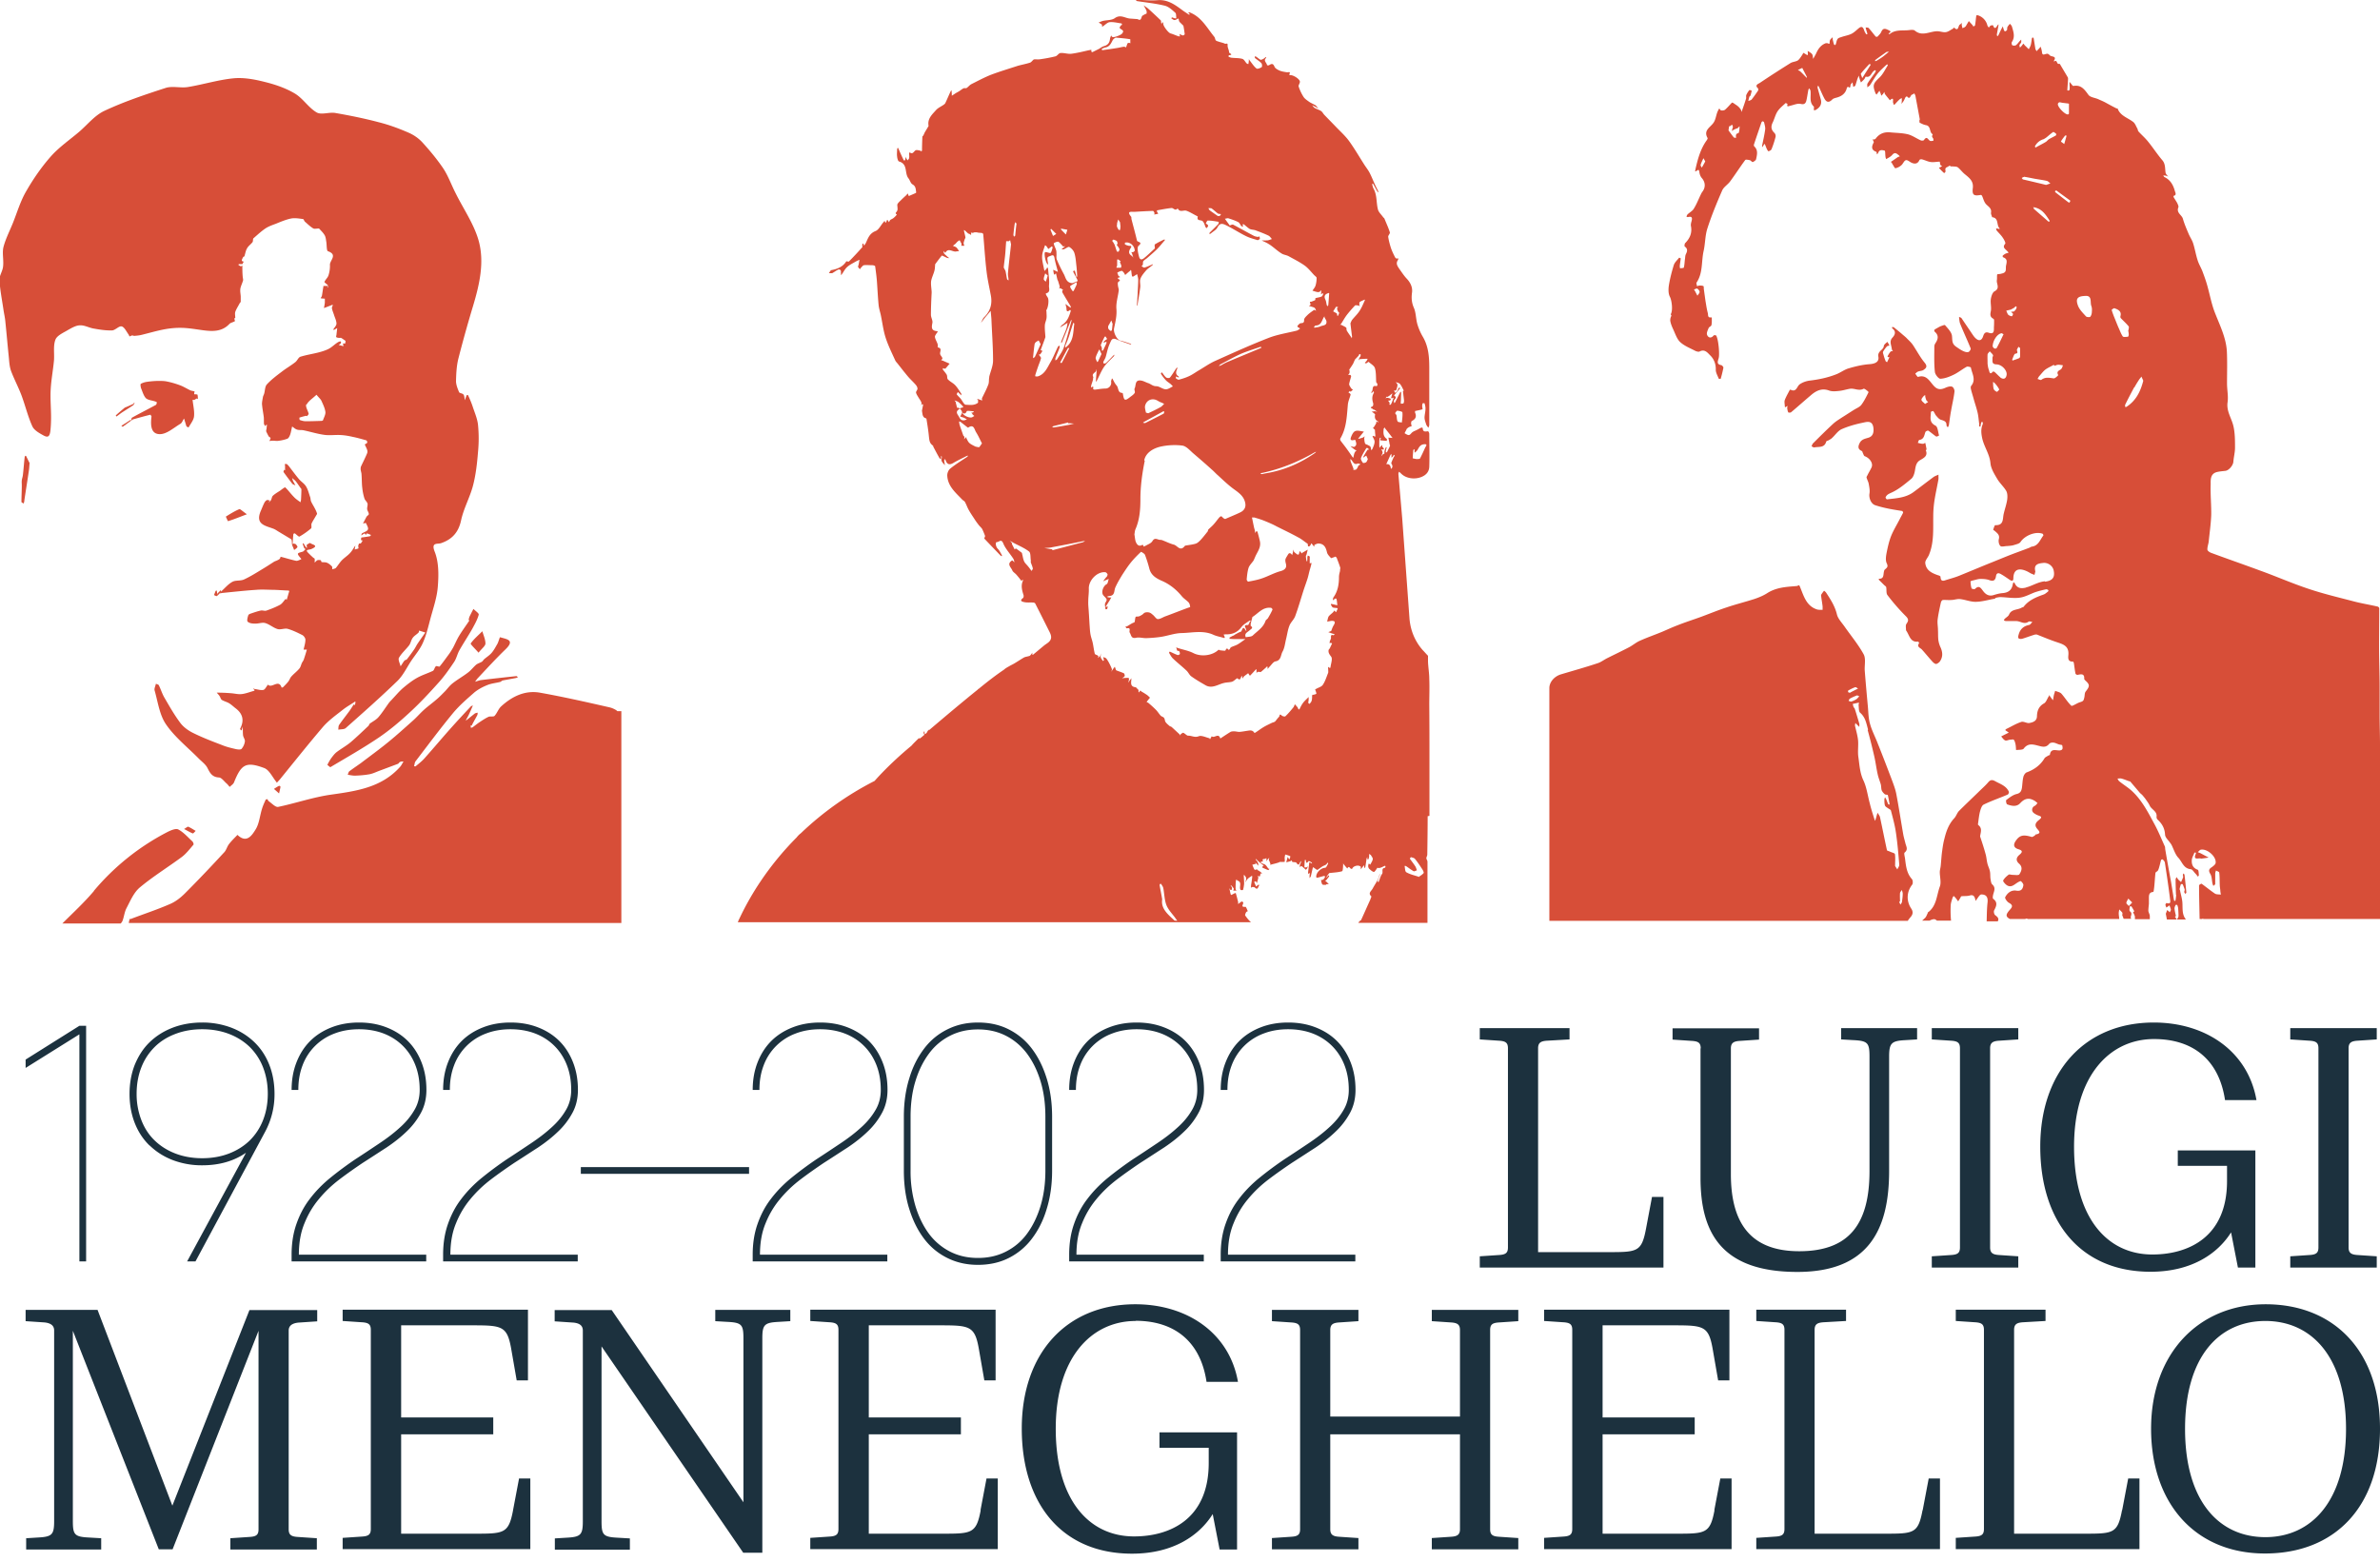
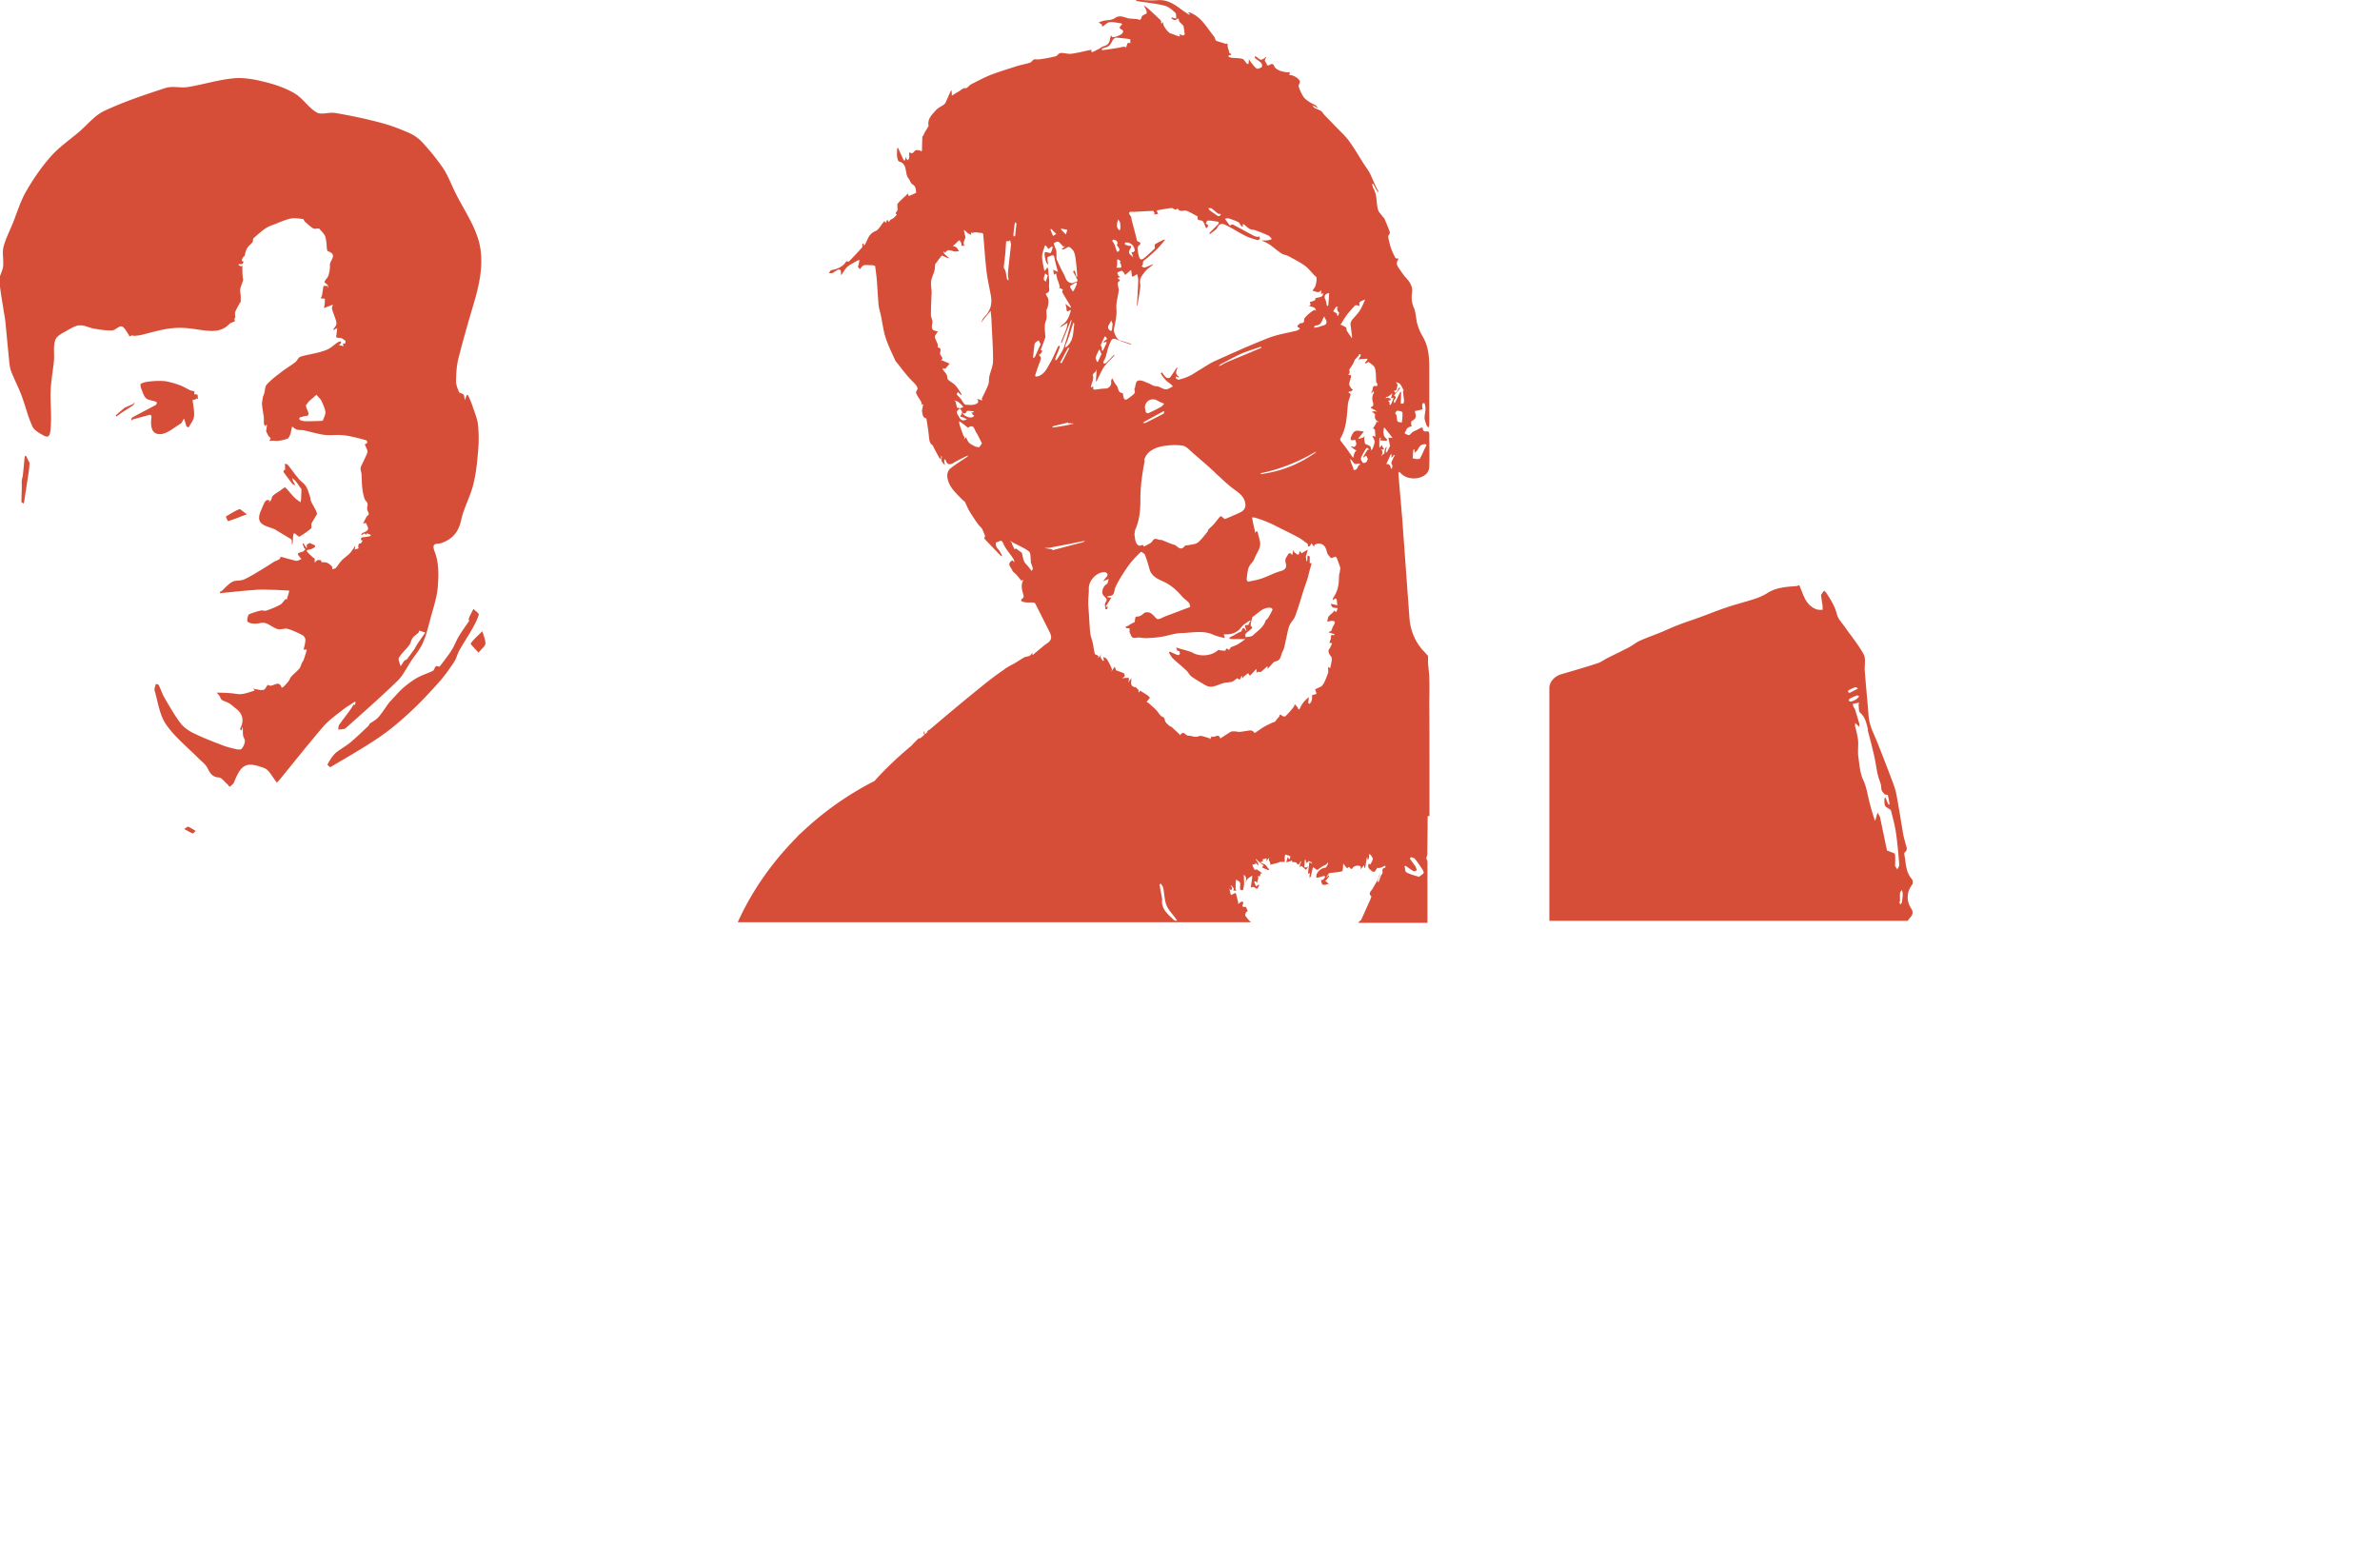
<svg xmlns="http://www.w3.org/2000/svg" width="131" height="86" viewBox="0 0 131 86" fill="none">
  <g clip-path="url(#2m2el4ykza)">
-     <path d="M4.37 69.44h.37V56.47h-.37l-2.96 1.86v.46l2.96-1.85v12.5zM8.24 63.06c.35.34.77.61 1.26.8a4.5 4.5 0 0 0 1.63.29c.94 0 1.74-.23 2.41-.69l-3.24 5.98h.46l3.83-7.13a4.352 4.352 0 0 0 .52-2.09c0-.59-.1-1.13-.29-1.61-.19-.48-.46-.89-.81-1.23-.35-.34-.77-.61-1.26-.8a4.5 4.5 0 0 0-1.63-.29c-.59 0-1.14.1-1.63.29-.49.19-.91.46-1.26.8s-.61.75-.81 1.23c-.19.48-.29 1.02-.29 1.61 0 .59.1 1.13.29 1.61.19.48.46.89.81 1.23h.01zm-.46-4.3c.17-.44.42-.81.73-1.12.31-.31.69-.55 1.14-.72.44-.17.94-.26 1.48-.26s1.04.09 1.48.26c.44.17.82.41 1.14.72.31.31.56.68.73 1.12.17.44.26.92.26 1.45 0 .53-.09 1.02-.26 1.45-.17.44-.42.81-.73 1.12-.32.31-.7.55-1.14.72-.44.17-.94.26-1.48.26s-1.04-.09-1.48-.26c-.44-.17-.82-.41-1.14-.72-.32-.31-.56-.68-.73-1.12a3.98 3.98 0 0 1-.26-1.45c0-.53.09-1.02.26-1.45zM23.45 69.07h-7c0-.65.1-1.23.31-1.73.2-.5.47-.95.8-1.34.33-.4.7-.75 1.12-1.07.42-.32.85-.62 1.28-.91.44-.28.88-.57 1.3-.84.42-.28.79-.57 1.12-.89.33-.31.59-.66.79-1.03.2-.37.3-.79.3-1.26 0-.56-.09-1.06-.27-1.52-.18-.46-.43-.85-.75-1.17-.32-.32-.71-.57-1.17-.75-.46-.18-.96-.27-1.52-.27s-1.06.09-1.52.27c-.46.18-.85.43-1.17.75-.32.32-.57.71-.75 1.17-.18.46-.27.96-.27 1.52h.37c0-.51.08-.96.24-1.37a2.975 2.975 0 0 1 1.74-1.73c.41-.16.87-.24 1.36-.24.49 0 .96.08 1.37.24.41.16.76.39 1.05.68.29.29.52.64.68 1.05.16.41.24.86.24 1.37 0 .42-.1.8-.31 1.14-.2.34-.47.66-.8.95-.33.3-.7.58-1.12.86-.42.28-.85.57-1.3.86-.49.33-.96.68-1.39 1.03-.43.35-.81.74-1.12 1.15-.32.41-.56.87-.74 1.38-.18.51-.27 1.07-.27 1.7v.37h7.41v-.37h-.01zM31.79 69.07h-7c0-.65.1-1.23.31-1.73.2-.5.47-.95.8-1.34.33-.4.7-.75 1.12-1.07.42-.32.85-.62 1.28-.91.44-.28.88-.57 1.3-.84.42-.28.79-.57 1.12-.89.33-.31.59-.66.79-1.03.2-.37.3-.79.3-1.26 0-.56-.09-1.06-.27-1.52-.18-.46-.43-.85-.75-1.17-.32-.32-.71-.57-1.17-.75-.46-.18-.96-.27-1.52-.27s-1.06.09-1.52.27c-.46.18-.85.43-1.17.75-.32.32-.57.71-.75 1.17-.18.46-.27.96-.27 1.52h.37c0-.51.08-.96.24-1.37a2.975 2.975 0 0 1 1.74-1.73c.41-.16.87-.24 1.36-.24.49 0 .96.08 1.37.24.41.16.76.39 1.05.68.29.29.52.64.68 1.05.16.41.24.86.24 1.37 0 .42-.1.8-.31 1.14-.2.34-.47.66-.8.95-.33.3-.7.58-1.12.86-.42.28-.85.57-1.3.86-.49.33-.96.68-1.39 1.03-.43.35-.81.74-1.12 1.15-.32.41-.56.87-.74 1.38-.18.51-.27 1.07-.27 1.7v.37h7.41v-.37h-.01zM41.23 64.25h-9.26v.37h9.26v-.37zM48.83 69.07h-7c0-.65.1-1.23.31-1.73.2-.5.47-.95.8-1.34.33-.4.7-.75 1.12-1.07.42-.32.85-.62 1.28-.91.44-.28.88-.57 1.3-.84.42-.28.79-.57 1.12-.89.33-.31.59-.66.79-1.03.2-.37.3-.79.3-1.26 0-.56-.09-1.06-.27-1.52-.18-.46-.43-.85-.75-1.17-.32-.32-.71-.57-1.17-.75-.46-.18-.96-.27-1.52-.27s-1.06.09-1.52.27c-.46.18-.85.43-1.17.75-.32.32-.57.71-.75 1.17-.18.46-.27.96-.27 1.52h.37c0-.51.08-.96.24-1.37a2.975 2.975 0 0 1 1.74-1.73c.41-.16.87-.24 1.36-.24.49 0 .96.08 1.37.24.41.16.76.39 1.05.68.29.29.52.64.68 1.05.16.41.24.86.24 1.37 0 .42-.1.8-.31 1.14-.2.34-.47.66-.8.95-.33.3-.7.58-1.12.86-.42.28-.85.57-1.3.86-.49.33-.96.68-1.39 1.03-.43.35-.81.74-1.12 1.15-.32.41-.56.87-.74 1.38-.18.51-.27 1.07-.27 1.7v.37h7.41v-.37h-.01zM56.79 68.2c.35-.46.63-1 .82-1.64.2-.64.3-1.34.3-2.12v-2.96c0-.78-.1-1.48-.3-2.12-.2-.64-.47-1.18-.82-1.64-.35-.46-.78-.81-1.28-1.06s-1.06-.37-1.68-.37c-.62 0-1.16.12-1.67.37s-.94.6-1.29 1.06c-.35.46-.63 1-.82 1.64-.2.64-.3 1.34-.3 2.12v2.96c0 .78.1 1.49.3 2.12.2.64.47 1.18.82 1.64.35.46.78.81 1.29 1.06s1.06.37 1.67.37c.61 0 1.18-.12 1.68-.37s.93-.6 1.28-1.06zm-1.44.71c-.46.23-.96.34-1.52.34s-1.06-.11-1.52-.34a3.34 3.34 0 0 1-1.17-.98c-.32-.43-.57-.94-.75-1.53a6.73 6.73 0 0 1-.27-1.96v-2.96c0-.73.09-1.39.27-1.97.18-.59.43-1.09.75-1.52.32-.43.71-.75 1.17-.98.46-.23.96-.34 1.52-.34s1.06.11 1.52.34c.46.23.85.56 1.17.98.32.43.57.93.75 1.52.18.59.27 1.24.27 1.97v2.96c0 .72-.09 1.37-.27 1.96-.18.59-.43 1.1-.75 1.53-.32.43-.71.75-1.17.98zM66.25 69.07h-7c0-.65.1-1.23.31-1.73.2-.5.47-.95.8-1.34.33-.4.7-.75 1.12-1.07.42-.32.85-.62 1.28-.91.44-.28.88-.57 1.3-.84.42-.28.79-.57 1.12-.89.33-.31.59-.66.79-1.03.2-.37.3-.79.3-1.26 0-.56-.09-1.06-.27-1.52-.18-.46-.43-.85-.75-1.17-.32-.32-.71-.57-1.17-.75-.46-.18-.96-.27-1.52-.27s-1.06.09-1.52.27c-.46.18-.85.43-1.17.75-.32.32-.57.71-.75 1.17-.18.46-.27.96-.27 1.52h.37c0-.51.08-.96.24-1.37a2.975 2.975 0 0 1 1.74-1.73c.41-.16.87-.24 1.36-.24.49 0 .96.08 1.37.24.41.16.76.39 1.05.68.29.29.52.64.68 1.05.16.41.24.86.24 1.37 0 .42-.1.8-.31 1.14-.2.34-.47.66-.8.95-.33.3-.7.58-1.12.86-.42.28-.85.57-1.3.86-.49.33-.96.68-1.39 1.03-.43.35-.81.74-1.12 1.15-.32.41-.56.87-.74 1.38-.18.51-.27 1.07-.27 1.7v.37h7.41v-.37h-.01zM74.59 69.07h-7c0-.65.1-1.23.31-1.73.2-.5.47-.95.8-1.34.33-.4.7-.75 1.12-1.07.42-.32.85-.62 1.28-.91.44-.28.88-.57 1.3-.84.42-.28.79-.57 1.12-.89.33-.31.59-.66.79-1.03.2-.37.3-.79.3-1.26 0-.56-.09-1.06-.27-1.52-.18-.46-.43-.85-.75-1.17-.32-.32-.71-.57-1.17-.75-.46-.18-.96-.27-1.52-.27s-1.06.09-1.52.27c-.46.18-.85.43-1.17.75-.32.32-.57.71-.75 1.17-.18.46-.27.96-.27 1.52h.37c0-.51.08-.96.24-1.37a2.975 2.975 0 0 1 1.74-1.73c.41-.16.87-.24 1.36-.24.49 0 .96.08 1.37.24.41.16.76.39 1.05.68.29.29.52.64.68 1.05.16.41.24.86.24 1.37 0 .42-.1.8-.31 1.14-.2.34-.47.66-.8.95-.33.3-.7.58-1.12.86-.42.28-.85.57-1.3.86-.49.33-.96.68-1.39 1.03-.43.35-.81.74-1.12 1.15-.32.41-.56.87-.74 1.38-.18.51-.27 1.07-.27 1.7v.37h7.41v-.37h-.01zM91.55 65.89h-.62l-.33 1.75c-.24 1.27-.47 1.29-2.05 1.29h-3.89V57.71c0-.31.15-.4.51-.42l1.22-.07v-.62h-4.94v.62l1.04.07c.38.02.51.11.51.42v10.96c0 .31-.13.4-.51.42l-1.04.07v.62h10.11v-3.89h-.01zM93.6 57.71v7.13c0 3.02 1.15 5.18 5.33 5.18 3.871 0 5.051-2.27 5.051-5.56v-6.29c0-.75.13-.87.89-.91l.65-.04v-.62h-4.18v.62l.69.04c.78.04.87.16.87.91v6.29c0 2.96-1.15 4.42-3.87 4.42s-3.76-1.6-3.76-4.25v-6.91c0-.31.15-.4.51-.42l1.04-.07v-.62h-4.76v.62l1.04.07c.38.02.51.11.51.42l-.01-.01zM111.09 69.16l-1.04-.07c-.36-.02-.51-.11-.51-.42V57.71c0-.31.15-.4.51-.42l1.04-.07v-.62h-4.76v.62l1.04.07c.38.02.51.11.51.42v10.96c0 .31-.13.4-.51.42l-1.04.07v.62h4.76v-.62zM122.8 67.83l.38 1.95h.96v-6.45h-4.27v.85h2.71v.84c0 3.11-2.16 4.04-4.11 4.04-2.49 0-4.31-2.02-4.31-5.93 0-3.91 1.96-5.93 4.4-5.93 2.16 0 3.58 1.15 3.91 3.36h1.73c-.47-2.69-2.8-4.27-5.65-4.27-3.78 0-6.25 2.69-6.25 6.83 0 4.14 2.22 6.89 6.07 6.89 2.31 0 3.73-1.04 4.44-2.18h-.01zM130.821 69.16l-1.04-.07c-.36-.02-.51-.11-.51-.42V57.71c0-.31.15-.4.51-.42l1.04-.07v-.62h-4.76v.62l1.04.07c.38.02.51.11.51.42v10.96c0 .31-.13.4-.51.42l-1.04.07v.62h4.76v-.62zM9.48 82.87 5.37 72.11H1.41v.62l1.04.07c.38.04.53.2.53.44v10.49c0 .75-.11.87-.89.91l-.65.04v.62h4.13v-.62l-.69-.04c-.78-.04-.87-.16-.87-.91V73.26l4.73 12.03h.76l4.73-12.03v10.93c0 .31-.13.4-.51.42l-1.04.07v.62h4.76v-.62l-1.04-.07c-.36-.02-.51-.11-.51-.42V73.25c0-.24.15-.4.53-.44l1.04-.07v-.62h-3.73L9.49 82.88l-.01-.01zM28.24 83.14c-.24 1.27-.49 1.29-2.07 1.29h-4.09v-5.47h5.07v-.93h-5.07v-5.07h3.94c1.6 0 1.89.04 2.11 1.25l.31 1.78h.62V72.1h-10.2v.62l1.04.07c.38.02.51.11.51.42v10.96c0 .31-.13.4-.51.42l-1.04.07v.62h10.33v-3.89h-.62l-.33 1.74v.01zM39.36 72.73l.69.04c.78.04.87.16.87.91v9.02l-7.25-10.58h-3.14v.62l1.04.07c.38.04.51.2.51.44v10.49c0 .75-.11.87-.89.91l-.65.04v.62h4.13v-.62l-.69-.04c-.78-.04-.87-.16-.87-.91v-9.62l7.8 11.36h1.05v-11.8c0-.75.11-.87.89-.91l.65-.04v-.62h-4.13v.62h-.01zM53.98 83.14c-.24 1.27-.49 1.29-2.07 1.29h-4.09v-5.47h5.07v-.93h-5.07v-5.07h3.94c1.6 0 1.89.04 2.11 1.25l.31 1.78h.62V72.1H44.6v.62l1.04.07c.38.02.51.11.51.42v10.96c0 .31-.13.4-.51.42l-1.04.07v.62h10.32v-3.89h-.62l-.33 1.74.01.01zM62.5 72.71c2.16 0 3.58 1.15 3.91 3.36h1.73c-.47-2.69-2.8-4.27-5.65-4.27-3.78 0-6.25 2.69-6.25 6.84s2.22 6.89 6.07 6.89c2.31 0 3.73-1.04 4.44-2.18l.38 1.95h.96v-6.45h-4.27v.85h2.71v.84c0 3.11-2.16 4.04-4.11 4.04-2.49 0-4.31-2.02-4.31-5.93 0-3.91 1.96-5.93 4.4-5.93l-.01-.01zM78.81 72.73l1.04.07c.36.02.51.11.51.42v4.76h-7.14v-4.76c0-.31.15-.4.51-.42l1.04-.07v-.62h-4.76v.62l1.04.07c.38.02.51.11.51.42v10.96c0 .31-.13.4-.51.42l-1.04.07v.62h4.76v-.62l-1.04-.07c-.36-.02-.51-.11-.51-.42v-5.22h7.14v5.22c0 .31-.15.4-.51.42l-1.04.07v.62h4.76v-.62l-1.04-.07c-.38-.02-.51-.11-.51-.42V73.22c0-.31.13-.4.51-.42l1.04-.07v-.62h-4.76v.62zM94.37 83.14c-.24 1.27-.49 1.29-2.07 1.29h-4.09v-5.47h5.07v-.93h-5.07v-5.07h3.94c1.6 0 1.89.04 2.11 1.25l.31 1.78h.62V72.1h-10.2v.62l1.04.07c.38.02.51.11.51.42v10.96c0 .31-.13.4-.51.42l-1.04.07v.62h10.32v-3.89h-.62l-.33 1.74.01.01zM105.82 83.14c-.24 1.27-.47 1.29-2.05 1.29h-3.89V73.21c0-.31.15-.4.51-.42l1.22-.07v-.62h-4.94v.62l1.04.07c.38.02.51.11.51.42v10.96c0 .31-.13.4-.51.42l-1.04.07v.62h10.11v-3.89h-.62l-.33 1.74-.01.01zM116.8 83.14c-.24 1.27-.47 1.29-2.05 1.29h-3.89V73.21c0-.31.15-.4.51-.42l1.22-.07v-.62h-4.94v.62l1.04.07c.38.02.51.11.51.42v10.96c0 .31-.13.4-.51.42l-1.04.07v.62h10.11v-3.89h-.62l-.33 1.74-.01.01zM124.71 71.8c-3.71 0-6.31 2.73-6.31 6.85 0 4.12 2.44 6.87 6.27 6.87 3.83 0 6.33-2.55 6.33-6.87s-2.58-6.85-6.29-6.85zm-.02 12.82c-2.55 0-4.42-1.98-4.42-5.96s1.87-5.94 4.42-5.94 4.44 1.98 4.44 5.94c0 3.96-1.89 5.96-4.44 5.96z" fill="#1C313E" />
    <path d="M12.16 32.57c.21-.18.39-.41.63-.54.18-.1.44-.04.64-.13.35-.16.68-.37 1.01-.57.22-.13.43-.27.65-.41.05-.03.11-.04.16-.07.05-.02.11-.05.15-.09.03-.03.04-.12.05-.11.28.07.56.16.84.22.09.02.19-.05.29-.08 0-.02-.01-.05-.03-.06-.22-.27-.22-.27.11-.36.06-.02.1-.09.16-.14-.03-.02-.06-.03-.07-.05-.04-.08-.06-.16-.09-.24l.04-.04c.04.06.07.12.11.18.02.03.05.06.08.09 0-.02.01-.05 0-.07 0-.03-.02-.09-.01-.1.06-.05.18-.12.19-.11.08.09.53.13.08.33-.15.07-.42 0-.14.26l.08.08c.05.05.1.09.15.14.03.02.08.04.08.07.01.06 0 .13 0 .2.05-.04.09-.1.15-.13.05-.02.13-.01.18 0 .03 0 .03.1.05.1.1.02.21 0 .3.04.1.04.19.12.27.2.03.03.01.11.02.16.07-.03.16-.03.2-.08.12-.14.21-.3.34-.43.14-.14.32-.25.45-.4.11-.12.18-.26.28-.4-.01.07-.02.15-.04.22l.12-.03c.03-.01.09-.02.09-.04.01-.04-.02-.09-.01-.13 0-.04.03-.09.04-.13h.04c.02 0 .05 0 .07-.02.03-.04.06-.08.08-.13 0-.01-.04-.04-.05-.06 0 .01-.02.02-.03.03.01 0 .02.01.04.02-.01 0-.03 0-.04.01v-.06c0-.04.01-.08.02-.12.15-.02.31-.04.46-.07.03 0 .05-.04.07-.07-.09-.04-.18-.07-.27-.11.02.02.04.03.05.05-.02.01-.05.04-.07.04-.03-.01-.05-.07-.06-.07-.07.04-.13.08-.19.12.02-.04.02-.1.05-.12.11-.07.28-.11.32-.21.04-.1-.06-.24-.11-.36 0-.01-.11.02-.16.03.07-.13.13-.26.2-.38.03-.05.12-.09.12-.14 0-.09-.08-.18-.09-.27-.01-.1.04-.22.02-.31-.03-.1-.14-.18-.17-.28-.06-.19-.1-.39-.12-.59-.03-.24-.02-.48-.04-.72 0-.1-.04-.19-.05-.29 0-.05 0-.12.02-.16.11-.24.23-.47.33-.71.03-.06.03-.14.01-.2-.03-.1-.09-.2-.13-.3 0-.02.11-.05.13-.1.02-.03-.02-.12-.05-.13-.25-.07-.49-.14-.74-.19-.22-.05-.44-.09-.66-.1-.3-.02-.61.03-.9-.01-.38-.05-.76-.17-1.14-.25-.12-.03-.25 0-.37-.04-.1-.03-.18-.11-.27-.17-.04.15-.06.31-.11.45-.03.08-.08.19-.15.22-.16.06-.34.1-.52.12-.09.01-.19-.01-.29-.01-.06 0-.12.01-.18.02.02-.06.06-.11.06-.17 0-.03-.08-.05-.1-.09-.05-.08-.09-.17-.13-.25-.02-.04 0-.1 0-.15 0 0 0 .01.01.02 0-.09.02-.18.02-.26 0 0-.03-.01-.03 0-.02.03-.04.06-.06.08-.02-.04-.06-.08-.07-.12-.01-.12 0-.25-.01-.37-.03-.24-.08-.48-.1-.73 0-.12.03-.25.05-.37.01-.07.05-.13.07-.2.05-.17.04-.39.15-.51.24-.26.53-.48.81-.69.24-.19.51-.34.75-.53.11-.08.17-.26.28-.3.32-.1.65-.15.97-.23.2-.05.4-.11.58-.2.18-.09.32-.24.49-.35.04-.03.09-.05.15-.07.01 0 .05.02.05.04 0 .03 0 .06-.02.08-.03.03-.07.05-.11.08.09.02.17.04.26.07 0-.04-.01-.08-.02-.12v-.03h.09s.02 0 .03.01c0-.05.02-.1.02-.15 0 0-.02-.01-.02-.02-.08-.05-.15-.11-.23-.15-.02-.01-.07.01-.1 0-.05 0-.12-.01-.16-.04-.02-.01 0-.08.01-.13.01-.12.03-.25.04-.37-.06.04-.12.07-.19.11 0-.01-.02-.03-.02-.04.06-.1.17-.21.17-.31 0-.17-.09-.33-.14-.5-.04-.12-.09-.23-.11-.35-.01-.05.03-.11.05-.17l-.02-.02c-.02 0-.03.01-.05.02-.14.05-.28.11-.42.16.02-.1.04-.2.05-.3v-.22h-.02c-.07 0-.14-.01-.21-.02.02-.05.06-.09.07-.14.03-.17.05-.34.08-.5v-.04h.26s.01.03 0 .04l-.06.06c.02-.01.07-.02.07-.03 0-.04 0-.09-.03-.11-.06-.07-.19-.15-.18-.18.05-.13.18-.23.22-.36.06-.19.09-.39.08-.59 0-.24.44-.55-.11-.74-.08-.03-.06-.34-.09-.52-.02-.12-.03-.26-.09-.36-.08-.14-.2-.25-.31-.37h-.02c-.1 0-.22.03-.29 0-.17-.1-.31-.24-.46-.37-.05-.04-.07-.15-.11-.15-.22-.03-.45-.07-.66-.03-.29.06-.57.18-.84.29-.19.07-.39.14-.56.25-.24.16-.45.36-.67.55-.04.04-.01.15-.05.21-.09.12-.23.21-.3.34-.08.13-.1.3-.15.45 0 0-.04 0-.05.02-.02.02-.04.05-.05.08-.02.04-.04.08-.04.11s.04.06.06.07c.01 0 .04 0 .06-.02-.03.05-.06.11-.09.16 0 .01-.04 0-.06 0h-.13c-.01 0-.02.03-.03.04.04.03.09.06.13.08.02 0 .06-.02.09-.04 0 .21 0 .41.02.62 0 .06.03.13.02.19-.04.16-.12.3-.15.46-.02.14.01.28.02.42v.3c0 .02-.03.05-.05.07-.08.16-.19.32-.25.49-.03.1 0 .22 0 .33 0 .01-.05.02-.05.03 0 .05.04.14.03.15-.09.06-.23.08-.3.15-.41.44-.93.42-1.46.35-.38-.05-.76-.12-1.14-.13-.33-.01-.66.02-.98.08-.43.08-.86.21-1.28.31-.13.03-.26.04-.38.05-.04 0-.08-.03-.12-.02-.05 0-.09.04-.14.05-.01 0-.03-.07-.05-.1-.12-.16-.23-.41-.38-.45-.15-.04-.35.21-.53.22-.33.01-.67-.04-1-.1-.26-.04-.51-.19-.76-.18-.22 0-.44.13-.64.24-.26.16-.63.31-.72.55-.13.34-.05.76-.08 1.15-.05.53-.15 1.05-.18 1.58-.03.51.02 1.03.02 1.54 0 .26-.01.52-.04.77-.04.29-.13.36-.36.24-.24-.13-.53-.29-.63-.51-.25-.55-.39-1.15-.6-1.71-.17-.45-.4-.88-.57-1.33-.08-.22-.1-.47-.12-.71-.07-.68-.13-1.37-.2-2.05-.02-.21-.07-.41-.1-.62-.08-.55-.19-1.09-.22-1.64-.01-.24.18-.49.2-.75.04-.35-.06-.73.02-1.06.12-.46.35-.9.53-1.35.23-.58.41-1.19.72-1.72.39-.68.84-1.33 1.35-1.91.45-.51 1.03-.91 1.55-1.35.47-.4.87-.92 1.41-1.17 1.09-.51 2.23-.89 3.37-1.26.38-.12.83.02 1.23-.05.85-.14 1.67-.4 2.52-.48.56-.05 1.15.06 1.7.2.57.14 1.16.34 1.66.64.45.27.75.78 1.2 1.04.26.15.69-.03 1.03.03.8.14 1.6.3 2.39.51.56.14 1.1.34 1.63.57.28.12.56.31.77.54.41.45.8.92 1.14 1.42.28.42.45.91.68 1.36.43.87 1.01 1.7 1.27 2.61.34 1.2.05 2.44-.31 3.64a71.8 71.8 0 0 0-.8 2.87c-.1.4-.12.83-.13 1.24 0 .2.09.42.17.61.03.06.19.06.24.13.06.08.05.2.08.31.03-.09.06-.19.1-.28h.07c.09.2.18.4.25.61.11.34.26.67.3 1.02.05.5.05 1.01 0 1.51-.05.62-.12 1.26-.28 1.86-.17.64-.51 1.24-.65 1.89-.14.66-.49 1.05-1.1 1.26-.2.07-.57-.07-.35.48.22.56.22 1.25.17 1.88-.04.61-.25 1.2-.41 1.8-.12.45-.23.92-.42 1.34-.16.36-.43.67-.65 1-.24.37-.44.79-.75 1.09-.92.89-1.88 1.74-2.84 2.59-.09.08-.27.06-.41.09.01-.09 0-.2.05-.27.18-.26.38-.51.57-.77.08-.11.15-.23.23-.35 0 0 .04.02.07.03.01-.06.02-.12.03-.17 0 0-.03-.02-.04-.01-.22.15-.46.28-.67.45-.37.29-.76.57-1.07.92-.81.95-1.59 1.93-2.38 2.9-.06.07-.12.13-.18.2v-.03c-.23-.27-.4-.68-.69-.79-1-.37-1.26-.21-1.66.79-.04.1-.16.17-.24.25-.06-.07-.11-.14-.17-.19-.14-.12-.27-.32-.42-.33-.37-.02-.49-.24-.63-.52-.1-.2-.31-.35-.48-.52-.61-.62-1.32-1.18-1.8-1.88-.36-.52-.45-1.24-.63-1.87-.03-.11.05-.25.07-.37.06.03.14.04.16.08.11.22.18.46.3.67.28.48.55.96.88 1.4.17.23.43.42.69.55.52.26 1.07.47 1.62.68.24.1.5.16.76.22.1.02.26.04.31-.02a.8.8 0 0 0 .18-.41c.01-.1-.08-.21-.1-.32-.02-.16-.01-.33-.02-.49l-.06.2h-.04c-.02-.03-.05-.07-.04-.09.23-.44.15-.81-.24-1.11-.12-.09-.23-.2-.36-.28-.13-.08-.28-.11-.41-.19-.06-.04-.08-.15-.13-.22-.04-.06-.1-.12-.15-.18.25 0 .51.01.76.03.2.01.4.07.6.05.22-.02.44-.11.66-.17.02 0 .04-.01.06-.03 0 0 0-.04-.02-.05a.107.107 0 0 0-.06-.02c.01-.01.02-.03.03-.03.02 0 .04.02.06.02.16.02.33.08.48.05.1-.03.16-.19.25-.29.21.23.59-.33.75.16 0 0 .06 0 .08-.02.1-.1.2-.2.28-.3.07-.08.1-.2.17-.28.14-.16.32-.29.45-.45.07-.08.09-.21.14-.31.03-.06.08-.12.1-.18.06-.18.12-.37.17-.55h-.18c.04-.18.1-.36.1-.55 0-.08-.09-.21-.17-.25-.26-.13-.52-.26-.8-.34-.17-.05-.39.06-.56.01-.24-.07-.44-.26-.68-.33-.17-.05-.38.04-.57.03-.14 0-.31-.02-.4-.11-.05-.05 0-.25.04-.36.03-.06.16-.09.24-.12.15-.05.3-.1.45-.13.1-.02.22.04.31 0 .26-.09.51-.19.75-.32.12-.07.2-.21.3-.32 0 0 .04.03.06.05.05-.16.09-.32.14-.47 0-.01-.02-.04-.03-.04-.27-.01-.53-.03-.8-.04-.33 0-.66-.03-.99 0-.62.04-1.23.11-1.85.17-.04 0-.09.02-.13.03 0-.04-.01-.07-.02-.11l.06.01zm4.7-10.31c-.06.13.09.34.13.52 0 .03-.06.09-.09.13 0 0-.04-.02-.06-.02-.12.03-.24.06-.36.1 0 0 0 .12.02.13.11.04.22.07.34.07.28 0 .57-.01.85-.02.03 0 .09-.02.09-.04.05-.15.15-.32.13-.46-.03-.21-.13-.41-.22-.61-.05-.1-.15-.18-.27-.33-.23.22-.45.35-.54.54l-.02-.01zm6.21 12.45s-.01.1-.04.12c-.1.1-.23.17-.31.28-.09.12-.11.28-.19.4-.18.24-.42.44-.57.7-.06.1.05.31.09.47.07-.1.13-.21.21-.31.03-.04.11-.04.14-.08.14-.18.28-.37.41-.56.06-.09.11-.2.17-.29.12-.18.25-.36.43-.62-.2-.06-.26-.08-.32-.1l-.02-.01zM25.84 34.15c-.19.29-.4.57-.58.87-.12.2-.21.42-.32.63-.07.12-.14.24-.22.35-.17.23-.34.47-.52.69-.03.03-.17-.05-.21-.01-.07.06-.09.21-.16.25-.29.14-.6.23-.88.39-.27.15-.52.35-.76.55-.22.19-.4.41-.6.62-.07.08-.15.15-.21.24-.18.25-.35.52-.55.75-.13.15-.32.24-.48.36-.03.03-.04.09-.07.12-.32.3-.64.61-.98.9-.24.2-.53.36-.78.55-.11.09-.2.21-.29.33-.07.1-.13.21-.19.32 0 .02-.03.05-.02.05.06.04.14.13.17.12.89-.53 1.79-1.04 2.65-1.62.59-.4 1.15-.87 1.68-1.36.57-.52 1.1-1.09 1.61-1.66.32-.35.59-.74.86-1.14.13-.19.18-.44.29-.64.23-.41.5-.81.73-1.22.13-.24.27-.49.34-.75.02-.08-.19-.21-.29-.32-.07.13-.14.27-.21.41-.03.06-.04.13-.06.2.02.01.04.02.06.04l-.01-.02z" fill="#D74E38" />
    <path d="M8.34 22.92c-.06.46-.05.98.46.98.38 0 .76-.35 1.13-.57.09-.05.13-.19.2-.29l.12.39c0 .02.02.05.04.06.03.02.09.04.09.04.11-.2.28-.4.3-.61.03-.3-.05-.61-.08-.91.03 0 .07.01.1 0 .04-.01.07-.05.12-.07.02 0 .05.02.07.03 0-.08 0-.16-.02-.24 0-.02-.1-.02-.15-.03 0 0-.02.01-.03.02v-.06c0-.04.03-.11.02-.11-.08-.03-.17-.03-.25-.07-.19-.09-.36-.2-.55-.27-.24-.09-.48-.16-.73-.21-.15-.03-.3-.03-.45-.03-.21 0-.43.02-.64.05a.97.97 0 0 0-.34.11c-.03.02-.01.16.01.23.08.19.14.42.27.56.12.11.34.12.51.18.03.01.09.03.09.05 0 .05-.02.12-.05.14-.44.24-.88.46-1.31.7-.03.01-.03.07-.04.11 0 .01 0 .03.01.05.02-.02.04-.05.07-.06.32-.09.64-.18.97-.26.01 0 .04.07.06.09zM16.11 29.92c.01-.18.02-.36.04-.53 0-.01.05-.02.08-.03 0 0 .02.01.02.02.08.06.2.18.23.16.23-.13.44-.28.64-.45.05-.04 0-.19.03-.27.07-.15.17-.3.25-.44.02-.04.06-.08.05-.11-.03-.1-.07-.19-.12-.28-.06-.12-.14-.24-.2-.37-.04-.08-.03-.18-.06-.26-.07-.2-.12-.42-.23-.59-.09-.15-.26-.25-.38-.39-.17-.2-.33-.42-.5-.64-.05-.07-.1-.13-.17-.19-.02-.02-.08 0-.12 0 0 .03.02.06.02.09v.25l-.06-.03c0 .05-.04.11-.02.13.15.21.31.42.47.63.04.05.12.07.18.1-.04-.08-.09-.16-.13-.24-.02-.05-.03-.1-.05-.15.01 0 .03 0 .04.02.06.05.13.1.18.17.1.13.18.26.28.39h.01c0 .19-.01.39-.02.58 0 .05-.02.1-.03.16-.12-.09-.26-.18-.36-.29-.17-.17-.31-.37-.48-.53-.02-.02-.19.11-.28.18-.14.09-.28.17-.4.28-.06.06-.06.17-.11.25-.03.05-.09.09-.14.13l.09-.12c-.06 0-.13-.04-.17-.02-.06.03-.11.09-.14.15-.08.16-.14.32-.21.48-.29.72.28.78.72.95.12.05.22.13.33.19.18.11.35.21.53.32.05.03.12.06.13.1.02.1.02.2.02.3 0-.03.02-.06.03-.09l.01-.01zM1.63 25.49c-.05-.09-.12-.24-.19-.38 0-.01-.03-.02-.04-.02-.02.02-.04.04-.04.06-.04.33-.06.67-.1 1-.01.1-.05.2-.06.3-.01.09 0 .19 0 .28 0 .3-.02.6-.02.9 0 .03.08.06.12.09.02-.06.04-.11.04-.17.08-.55.17-1.09.25-1.64.02-.12.02-.23.04-.43v.01zM26.34 35.93c.18-.23.37-.36.38-.5 0-.23-.11-.46-.17-.68-.22.22-.46.42-.64.67-.03.04.24.29.43.51zM13.59 28.31c-.26-.18-.37-.3-.42-.28-.26.11-.5.26-.74.41 0 0 .11.25.12.25.3-.09.59-.21 1.04-.38zM10.12 45.63c.21.11.34.19.49.25.03.01.11-.09.16-.14-.14-.08-.27-.17-.41-.23-.03-.01-.1.05-.23.13l-.01-.01zM6.88 22.43c-.25.21-.38.32-.51.44 0 0 .03.04.04.06.1-.07.2-.15.3-.22.2-.13.41-.26.62-.4.04-.03.06-.09.08-.13-.01 0-.03-.02-.04-.02 0 .02 0 .06-.02.07-.2.09-.4.18-.48.21l.01-.01z" fill="#D74E38" />
-     <path d="m16.11 29.92-.03.09c.04.09.08.18.11.27.06-.05.14-.09.18-.16.02-.03-.05-.12-.09-.16-.04-.03-.11-.03-.17-.04zM12.16 32.57v-.09l-.18.18c-.02.02-.02.05-.03.08v-.06c0-.06-.01-.11-.02-.17-.02 0-.05.01-.06.02-.03.07-.06.15-.09.23.05.02.13.07.16.05.09-.07.16-.16.24-.24h-.02zM7.19 23.11c-.19.13-.35.23-.51.33.03.02.07.06.08.05l.45-.33s0-.03-.01-.06l-.01.01zM15.36 43.68c.03-.13.06-.25.08-.37 0-.01-.06-.06-.08-.05-.1.05-.19.11-.28.17.03.03.06.05.28.25zM5.16 49.05a13.19 13.19 0 0 1 4.06-3.25c.18-.09.46-.21.59-.14.29.15.52.42.77.65.05.04.09.16.07.19-.2.23-.39.48-.62.66-.78.58-1.6 1.08-2.34 1.7-.33.28-.52.74-.73 1.14-.11.21-.13.47-.22.7a.45.45 0 0 1-.1.14H3.43c.59-.59 1.21-1.16 1.74-1.79h-.01z" fill="#D74E38" />
-     <path d="M7.17 50.6c.73-.28 1.47-.52 2.18-.83.31-.13.59-.35.83-.59.74-.74 1.46-1.5 2.17-2.27.11-.12.15-.31.26-.45.14-.18.3-.33.46-.5.51.49.8.02 1-.3.2-.32.23-.75.35-1.13.05-.17.13-.34.2-.5.01-.02.07-.04.1-.03.02 0 .03.07.05.09.18.12.39.36.54.33.96-.2 1.91-.53 2.88-.67 1.4-.2 2.78-.38 3.81-1.51.09-.09.14-.21.21-.32-.07 0-.14 0-.2.03-.04.02-.07.09-.11.1l-.96.36c-.2.07-.39.17-.59.21-.27.05-.54.07-.81.08-.13 0-.27-.03-.4-.05.03-.07.04-.16.1-.2.2-.15.41-.29.62-.44.5-.38 1.01-.75 1.5-1.15.48-.39.93-.8 1.39-1.21.2-.18.38-.39.58-.57.22-.2.46-.37.69-.57.17-.14.32-.3.48-.46.14-.15.26-.32.42-.44.28-.22.59-.39.87-.61.15-.12.27-.28.42-.41.09-.07.21-.1.31-.16.06-.04.09-.11.14-.15.13-.11.29-.21.4-.34.13-.15.22-.33.32-.5.05-.1.08-.21.12-.32 0-.01.02-.04.03-.04.35.11.84.14.29.67-.52.5-1.01 1.04-1.51 1.57-.06.06-.11.14-.16.21.11-.03.21-.07.32-.09.65-.08 1.3-.15 1.95-.22.03 0 .06.04.09.06-.03.01-.06.03-.09.04-.25.05-.5.09-.75.14-.05.01-.09.07-.14.08-.23.06-.48.08-.7.17-.25.1-.5.23-.71.4-.41.36-.83.72-1.18 1.14-.71.86-1.38 1.76-2.06 2.65-.06.07-.06.19-.09.28.03 0 .07.02.09 0 .17-.14.35-.28.49-.44.49-.55.96-1.11 1.45-1.66.34-.38.69-.76 1.04-1.13.02-.02.04-.05.07-.07.03-.02.07-.03.1-.05-.07.17-.14.33-.22.5-.05.11-.11.21-.17.32 0 0 .02.01.03 0l.45-.36c.05-.04.11-.04.17-.06 0 .05 0 .1-.02.14-.08.16-.18.32-.26.48-.02.03-.03.07-.05.1-.02-.01-.04-.02-.05-.03v.14s.07 0 .1-.02c.14-.1.27-.21.41-.3.15-.1.3-.2.47-.28.1-.04.27.01.33-.05.14-.15.21-.38.36-.52.6-.55 1.31-.9 2.13-.76 1.29.23 2.57.52 3.84.81.14.03.36.13.43.21h.22v11.66H7.09v-.02c.02-.08.03-.2.08-.22v.03zM106.12 50.2s-.01.07-.03.1c-.04.08-.07.18-.14.24-.05.05-.1.09-.15.14h.41a.62.62 0 0 1 .24-.08c.05 0 .11.03.16.08h.78a5.48 5.48 0 0 1-.02-.81c0-.14.05-.28.09-.41.01-.05.05-.1.07-.14.04.04.08.07.11.11.05.06.1.13.14.19.04-.06.08-.13.12-.19.02-.03.03-.09.06-.09.15-.02.31 0 .45-.04.23-.07.28.07.32.24 0 .02.02.04.02.06l.03-.06c.09-.11.18-.3.28-.3.25 0 .37.13.34.43-.04.35-.04.7-.05 1.05h.61c.08-.14.01-.23-.14-.34-.06-.04-.09-.2-.06-.26.12-.23.22-.44-.05-.64-.04-.03-.02-.16 0-.24.05-.19.15-.37-.05-.55-.07-.06-.08-.21-.1-.32-.02-.15 0-.3-.04-.44-.03-.14-.1-.26-.13-.4-.04-.16-.05-.33-.09-.48-.09-.34-.2-.67-.31-1v-.02c.03-.21.13-.44-.1-.61-.02-.01-.02-.07-.01-.11.03-.21.05-.42.1-.62.04-.15.1-.35.21-.4.43-.21.88-.36 1.32-.55.04-.02.08-.12.06-.16-.15-.33-.48-.42-.76-.58-.15-.08-.25-.08-.37.06-.17.2-.37.37-.55.55-.36.35-.72.69-1.07 1.04-.1.11-.15.28-.25.39-.31.33-.45.73-.55 1.15-.06.22-.09.44-.12.66-.04.27-.05.54-.08.82-.01.11-.05.23-.05.34 0 .27.09.57 0 .8-.18.49-.17 1.08-.67 1.43l.02-.04z" fill="#D74E38" />
-     <path d="M92 17.38c-.05.08-.08.21-.06.31.03.16.1.32.17.47.11.24.2.52.38.68.23.21.55.33.83.48.07.03.18.06.23.03.28-.15.44.07.58.21.21.2.32.48.31.8 0 .16.1.32.16.48 0 .02.11.02.11.01.06-.2.11-.41.15-.61 0-.04-.07-.13-.12-.14-.25-.04-.2-.19-.15-.35.03-.1.03-.2.03-.3 0-.2-.02-.39-.05-.59-.02-.13-.05-.26-.1-.38 0-.02-.12-.04-.14-.02-.15.19-.31.13-.37-.03-.04-.1.04-.26.09-.38.03-.06.14-.09.15-.15.03-.13.02-.27.02-.41 0 0-.02-.02-.03-.02-.22.04-.16-.15-.19-.24-.06-.22-.09-.45-.13-.68l-.09-.65c0-.05 0-.14-.02-.15-.07-.03-.15-.03-.22-.03-.04 0-.08.02-.13.04-.01-.07-.05-.16-.03-.2.36-.53.26-1.16.39-1.74.09-.4.08-.83.2-1.22.23-.72.52-1.42.82-2.11.08-.19.3-.32.43-.49.29-.39.55-.8.84-1.19.03-.04.17-.01.26.01.06.02.12.12.16.1.07-.03.17-.1.18-.16.05-.24.12-.49-.1-.7-.02-.02-.03-.07-.02-.1.13-.4.27-.8.41-1.21.01-.03.04-.07.07-.07.03 0 .07.03.08.06.03.13.07.26.06.38-.04.3-.11.6-.17.9v.09c.02-.03.04-.05.06-.08.02-.03.04-.07.06-.11.01.01.03.02.04.04.04.08.06.16.1.24.02.05.08.13.09.13.06-.02.15-.06.17-.12.09-.22.16-.44.22-.67a.252.252 0 0 0-.06-.22c-.18-.17-.21-.34-.1-.57.1-.2.15-.44.27-.62.12-.18.3-.32.45-.46l.1.05c-.06.2.06.12.15.1.19-.04.4-.14.57-.1.2.05.27-.03.31-.16.05-.19.07-.39.11-.58 0-.04.03-.08.05-.12.02.04.06.08.07.12.05.3-.09.64.19.89.01.01 0 .06 0 .09v.11c.04 0 .09 0 .12-.03.22-.13.33-.31.26-.57l-.18-.65c0-.03.02-.07.03-.11.02.03.05.06.06.1.09.19.17.39.27.58.11.22.24.3.45.09.04-.05.12-.07.18-.09.3-.07.54-.21.62-.53 0-.03.04-.06.06-.09.18.14.12-.06.16-.12.03-.04.06-.08.1-.12 0 .05.01.09.02.14 0 .04.01.08.02.11.04-.02.1-.04.11-.07.05-.13.08-.27.13-.4.02-.05.04-.1.07-.15 0 .05.01.1.03.15.02.08.05.15.08.23.06-.06.12-.11.18-.18.04-.04.07-.15.09-.14.24.06.29-.16.4-.28.03-.03.07-.06.11-.08 0 0 .04.03.04.04-.01.04-.03.08-.06.12-.13.19-.28.38-.4.58-.03.05 0 .14-.01.21.05-.04.1-.07.14-.11.15-.22.27-.45.44-.66.14-.17.31-.32.47-.47.02-.02.05-.02.07-.02 0 .02.01.04 0 .06-.14.22-.25.46-.43.64-.37.35-.41.43-.24.88.01.03.04.05.06.08.02-.03.04-.06.06-.08.03-.05.07-.09.1-.14.02.06.05.12.07.17l.03.11.09-.09c.03-.04.05-.08.08-.12.01.04.01.1.04.13.08.11.18.22.26.33.26-.22.15.05.18.13.01.04.03.08.04.13.02-.02.05-.03.07-.05.08-.09.16-.18.25-.26.03-.03.08-.05.12-.07v.14c0 .06-.01.12-.02.18.04-.05.08-.1.12-.16.04-.06.06-.13.1-.2.02-.03.08-.06.08-.06.18.23.19-.07.28-.09.05-.01.09-.05.13-.07.02.05.05.09.06.14l.24 1.29c0 .02-.02.04-.02.05 0 .04 0 .12.01.13.11.06.23.12.35.14.29.05.17.4.37.5v.01c-.05.12-.05.11.03.23.02.03 0 .08.01.12-.06 0-.14.03-.19 0-.11-.06-.17-.29-.33-.04-.02.03-.12.04-.17.02-.23-.1-.45-.26-.69-.33-.31-.08-.64-.08-.96-.11-.34-.04-.62.05-.83.33-.02.03-.06.05-.1.06-.03 0-.06 0-.09-.01.02.03.04.05.05.08.01.03.04.07.02.1-.12.22-.14.41.15.51 0 0 .01.03.02.04 0 .03 0 .07.01.1.02-.03.06-.05.07-.08.06-.2.23-.16.35-.13.05.01.03.21.05.32 0 .05.02.1.04.15.11-.07.25-.13.33-.23.16-.19.26-.06.38.03.02.01.02.05.03.07h-.07c-.14.09-.27.19-.41.28.02.02.03.04.05.06.02.03.03.06.05.09.05.07.11.21.15.2.11-.02.23-.08.32-.16.1-.08.15-.25.25-.28.09-.03.21.09.32.14.18.08.34.06.43-.15.01-.03.09-.05.13-.04.17.04.33.13.5.15.16.02.33-.02.49-.02 0 0 .01.08.02.12 0 .03.02.06.03.08.02.02.05.02.08.03-.03.03-.06.05-.09.07-.02.01-.05.02-.08.03 0 .02.01.04.03.05.08.09.16.17.25.25 0 0 .04-.03.05-.04.08-.08-.07-.21.11-.29.14-.06.11-.11.21-.04.02.01.05 0 .08 0 .1.01.23 0 .3.05.14.11.25.27.39.38.24.2.48.37.44.75-.05.4.05.46.44.39.02 0 .06.03.07.06.06.13.09.27.17.39.11.17.37.25.32.53-.01.07.03.14.05.21 0 .01.01.04.02.04.37.04.22.44.4.61v.04c-.02 0-.05-.01-.07-.02-.04 0-.08-.01-.12-.02.01.04.01.1.04.13.11.13.24.25.33.39.07.1.17.29.13.33-.17.2 0 .28.1.39.03.03.06.06.09.1-.05.02-.11.03-.16.05-.06.03-.12.07-.17.12 0 0 0 .07.02.08.24.09.22.22.17.45-.04.18.06.37-.2.44l-.12.03c-.06.01-.17.01-.17.03-.02.11 0 .22-.02.33-.02.2.19.43-.13.6-.11.06-.18.28-.2.43-.03.22.04.45 0 .66-.04.19-.05.32.14.42.03.01.04.07.04.1 0 .12 0 .25-.01.37 0 .18.02.4-.28.3-.17-.06-.25 0-.31.18-.08.26-.24.3-.44.1-.08-.08-.14-.18-.21-.28-.18-.27-.36-.53-.54-.8-.02-.03-.08-.05-.12-.07 0 0-.03.02-.02.03.02.12.02.25.07.36.18.45.39.89.57 1.34.02.05-.07.19-.13.2-.2.05-.52-.19-.68-.3-.24-.17-.19-.36-.22-.6-.03-.21-.23-.4-.38-.58-.02-.03-.15.03-.22.05-.05.02-.11.05-.16.08-.07.04-.15.08-.21.13-.01 0 0 .08.02.1.25.21.18.43.03.65-.03.05-.05.11-.05.16 0 .47-.02.94.03 1.4.01.14.2.38.3.38.25-.01.5-.11.73-.22.25-.12.47-.3.72-.44.05-.03.22.02.23.04.06.33.3.67.02 1.01-.03.03-.03.11-.02.16.04.18.1.36.15.54.07.26.16.51.22.77.05.21.06.42.09.63v.14h.07c.01-.04.01-.09.02-.13.01-.04.02-.09.04-.12h.06c0 .04.02.09 0 .13-.11.26-.08.52-.02.79.11.47.41.86.45 1.36.03.29.21.58.37.85.14.24.36.43.5.67.07.13.07.32.05.48-.04.26-.13.51-.19.77-.07.28.02.65-.47.63-.03 0-.08.16-.11.25 0 .02.07.05.1.08.13.12.27.21.21.44-.03.11 0 .3.09.38.06.06.24 0 .37 0 .13-.01.27-.02.39-.06.12-.04.28-.07.34-.16.23-.35.81-.6 1.21-.46.03 0 .06.09.05.1-.18.23-.27.56-.62.61-.05 0-.09.04-.14.06-.36.14-.73.27-1.09.41-.38.15-.76.31-1.14.46-.54.22-1.09.45-1.63.67-.22.09-.44.15-.67.22-.15.04-.36.17-.37-.16 0-.03-.08-.07-.13-.08-.35-.12-.67-.27-.71-.68-.01-.13.13-.28.2-.43.02-.05.04-.11.06-.16.22-.64.17-1.31.18-1.97 0-.28.02-.55.06-.83.06-.4.15-.79.22-1.18.02-.09 0-.19.01-.29-.09.04-.18.07-.26.12-.38.28-.75.57-1.13.85-.43.31-.95.33-1.45.39-.02 0-.09-.09-.07-.12.07-.15.19-.19.34-.26.39-.18.73-.47 1.07-.75.11-.09.17-.28.2-.44.04-.23.06-.46.29-.59.2-.12.44-.23.31-.54 0-.01.05-.04.04-.06-.02-.12-.04-.23-.07-.35-.05.02-.09.06-.14.05-.09 0-.18-.03-.27-.05.03-.06.05-.16.08-.16.27-.04.27-.26.34-.44.02-.04.13-.09.16-.07.15.1.28.22.43.32.03.02.16-.05.16-.06-.06-.19-.07-.48-.2-.54-.37-.19-.25-.47-.25-.75 0-.02.12-.06.13-.05.06.07.09.16.14.23.08.09.16.2.26.24.17.06.34.08.33.32 0 .03.05.07.07.11.02-.04.05-.08.06-.13.04-.26.07-.52.12-.78.06-.36.15-.71.19-1.07.01-.08-.06-.24-.13-.26-.09-.04-.23 0-.33.04-.22.1-.42.16-.63-.04-.26-.24-.42-.7-.92-.54-.03 0-.1-.11-.15-.18.05-.04.1-.1.17-.12.08-.03.18-.03.26-.07.15-.1.27-.19.09-.41-.25-.3-.43-.65-.65-.98-.09-.13-.2-.23-.31-.34-.09-.1-.2-.18-.3-.27-.15-.13-.3-.25-.45-.37-.02-.01-.06 0-.09 0 0 .03.01.07.03.08.21.16.13.35 0 .49-.2.21-.06.42-.04.64 0 .04.04.07.06.11-.04 0-.11 0-.13.03-.07.08-.12.17-.17.26 0 0 .02.03.04.04h.07c-.04.09-.09.19-.13.28-.03-.02-.07-.03-.08-.06-.05-.12-.09-.24-.12-.36-.02-.05-.04-.12-.02-.16.06-.11.13-.2.21-.29.03-.03.09-.03.14-.05l-.11-.2s-.09.07-.13.11c-.03.03-.07.08-.07.12-.02.23-.36.27-.3.59.05.3-.2.39-.51.41-.38.03-.76.12-1.13.23-.24.07-.45.24-.69.33-.46.18-.94.28-1.43.34-.19.02-.4.09-.56.2-.17.11-.18.47-.52.3 0 0-.03.01-.04.02-.09.18-.2.36-.27.55-.04.1 0 .23 0 .35 0 .02.01.04.02.05.02 0 .03-.02.05-.03.03-.01.06-.03.09-.04-.01.03-.03.07-.03.1.01.08.02.17.06.25 0 .02.12.02.15 0 .38-.32.76-.66 1.14-.98.28-.23.58-.36.96-.22.16.06.37.04.55.02.21-.02.41-.09.61-.12.24-.03.48.14.74 0 .05-.02.28.17.27.19-.12.24-.24.49-.4.7-.09.12-.26.18-.4.27-.21.13-.42.27-.63.4-.18.12-.37.23-.53.38-.38.35-.74.71-1.1 1.07-.04.04-.05.11-.08.16.05.02.11.07.16.06.24-.05.55.04.65-.32 0-.03.09-.05.13-.07.06-.04.13-.07.18-.12.18-.16.32-.39.53-.49.36-.16.75-.27 1.13-.35.25-.05.58-.18.63.3.02.23-.03.43-.26.51-.18.06-.39.08-.5.3-.1.2-.1.34.12.44.03.01.04.08.06.12.03.06.05.14.09.16.3.11.49.41.38.63-.07.15-.16.29-.23.44-.02.03-.05.08-.04.11.03.12.1.23.12.35.03.17.07.36.04.53-.04.24.08.56.31.64.24.08.49.14.73.19.25.05.51.09.76.13.02 0 .06.08.05.1-.06.12-.13.24-.19.36-.16.31-.34.6-.47.92-.11.28-.18.59-.24.89-.04.2-.08.44 0 .61.1.2 0 .25-.11.35-.03.03-.04.09-.05.14-.03.16 0 .36-.25.36-.01 0-.03.03-.04.04l.3.3c.04.04.11.08.12.12.03.15-.01.34.07.44.31.41.65.8 1.01 1.16.17.17.15.26.03.43-.05.08-.02.21-.02.32 0 .05.05.09.07.14.14.25.21.56.6.51.01 0 .06.08.05.09-.14.2.06.25.15.34.18.2.35.41.53.61.07.08.15.17.24.19.06.01.17-.07.22-.13.19-.27.16-.54.02-.83a1.48 1.48 0 0 1-.1-.36c-.02-.18-.01-.37-.02-.55 0-.19-.04-.37-.02-.56.04-.32.11-.63.18-.95.01-.06.07-.14.11-.14.15-.01.3.01.45 0 .17 0 .34-.07.5-.05.28.03.56.15.84.15.35 0 .71-.11 1.06-.17.02 0 .04-.04.06-.05.09-.02.18-.04.26-.04.36.01.72.08 1.07.03.3-.04.58-.21.87-.31.19-.06.38-.11.58-.15.04 0 .08.02.12.05 0 0 0 .06-.03.08-.08.06-.15.13-.24.16-.42.15-.82.31-1.1.68-.02.02-.07.02-.1.04-.23.14-.57.07-.7.39-.04.09-.16.15-.24.23-.02.02-.03.06-.04.09.04 0 .07.03.11.03h.57c.23 0 .44.21.68.03.04-.03.14.01.21.02-.06.05-.11.14-.17.16-.31.06-.51.23-.59.54-.02.06-.04.17 0 .2.05.04.14.04.21.02.23-.07.46-.16.7-.23h.09c.36.14.71.29 1.07.41.35.12.7.2.67.69-.01.16-.06.41.26.39.01 0 .03.05.04.08.03.19.05.39.09.58 0 .03.08.08.12.07.19-.04.38-.08.36.22 0 .03.04.06.06.09.26.23.25.32.02.61-.06.08-.05.21-.07.31-.02.07-.03.17-.09.21-.06.05-.16.06-.24.1-.14.06-.35.2-.39.16-.21-.2-.36-.46-.55-.67-.08-.08-.22-.1-.34-.15-.02.08-.05.16-.07.24-.02.09-.03.19-.05.28-.06-.08-.12-.16-.17-.23-.01-.02-.01-.04-.02-.06-.01.02-.02.04-.04.07-.09.13-.14.32-.26.39-.29.16-.38.41-.39.69 0 .29-.22.35-.41.39-.14.03-.32-.1-.45-.06-.28.09-.54.25-.81.38-.03.01-.05.04-.08.07.03.02.06.05.1.07.03.02.06.05.1.07-.03.02-.07.03-.1.05-.11.05-.22.11-.32.16.07.08.13.18.22.22.07.03.17-.03.27-.04.07 0 .18-.03.2 0 .06.07.08.17.1.26.02.1.02.21.03.31.14-.02.36 0 .42-.08.26-.35.58-.21.88-.14.22.06.38.06.53-.13.04-.05.16-.07.23-.06.1.01.2.07.3.1.06.02.17.02.18.05.02.12.07.26-.14.28-.21.01-.49-.13-.54.24 0 .02-.07.03-.1.05-.07.05-.16.08-.2.15-.23.38-.57.62-.98.77-.08.03-.16.16-.18.25-.05.2-.05.41-.08.61-.03.16-.08.28-.29.33-.21.05-.4.2-.57.33-.03.02 0 .22.05.24.25.09.52.15.72-.07.25-.27.5-.31.8-.12.05.03.1.08.15.12-.05.05-.09.12-.15.15-.17.08-.2.29-.05.4.07.05.15.1.24.13.18.06.22.1.05.24-.13.1-.28.24-.15.44.1.15.34.3-.05.37-.01 0-.02.04-.03.05-.06.03-.14.1-.19.08-.46-.14-.66-.09-.87.22-.15.22-.11.38.15.46.28.08.19.19.05.31-.19.16-.19.33-.02.48.23.2.13.42.02.59-.04.07-.25.03-.38.03-.07 0-.17-.04-.21-.01-.12.09-.24.2-.3.32-.02.05.11.2.2.26.25.16.42-.05.61-.16.05-.03.15-.08.17-.06.06.06.14.15.13.22-.03.21-.12.34-.38.3-.29-.05-.5.13-.62.36-.03.06.11.26.21.31.24.13.18.24.04.39-.23.26-.23.37.01.5h.84c.06-.03.11-.04.13 0h5.05c-.01-.11-.03-.21-.03-.32 0-.07.02-.14.03-.21.05.06.11.11.16.17.02.03.01.07.02.11h-.03l.09.24h.41s-.01-.05-.02-.07c0-.12.11-.23-.05-.35-.04-.03-.01-.17 0-.26 0 0 .08-.02.09 0 .06.09.11.18.16.27-.02.01-.05.02-.07.04.03.09.09.17.1.26v.13h.82v-.15c.01-.1-.07-.21-.08-.31 0-.13.02-.26.03-.39v-.28c0-.17-.01-.35.24-.37.02 0 .04-.16.05-.25.03-.26.04-.53.07-.79 0-.05.09-.08.13-.13.04-.06.06-.14.08-.21.04-.13.06-.25.1-.38 0-.02.08-.04.09-.03.05.05.11.11.12.18.1.66.2 1.32.28 1.98.01.11.09.33-.19.24-.01 0-.06.06-.06.09 0 .05.03.1.05.16l.09-.06c.03-.02.05-.04.08-.06.03.08.07.16.08.24 0 .04-.04.09-.06.14-.03-.02-.05-.05-.08-.07a.304.304 0 0 0-.07-.05c-.02.07-.04.13-.07.2l.06.32h.55c-.04-.05-.07-.11-.11-.16.02 0 .04-.02.06-.03-.03-.14-.07-.28-.08-.42 0-.06.03-.13.06-.19 0-.01.09-.01.09 0 .02.05.04.11.05.17.01.15.02.29.02.44 0 .06-.05.12-.08.19h.49c-.24-.29-.17-.64-.2-.97-.02-.2-.08-.4-.12-.6 0-.04-.03-.07-.03-.11.02-.09.04-.18.07-.26 0-.01.09-.02.1 0 .04.09.08.19.11.29.01.04-.03.09-.02.14 0 .04.04.07.06.1.02-.03.06-.06.05-.09-.03-.32-.06-.64-.1-.96 0-.03-.04-.05-.06-.08-.01.03-.03.06-.03.1 0 .04.03.09.01.12-.03.09-.07.17-.11.26-.05-.05-.11-.09-.16-.15-.03-.04-.06-.08-.08-.13-.02.04-.06.09-.06.13 0 .28.01.55.02.83 0 .02.02.04.01.06-.01.1-.02.19-.04.29h-.07c-.02-.1-.04-.19-.05-.29-.04-.25-.08-.5-.12-.74-.11-.6-.22-1.2-.32-1.8-.01-.06 0-.13-.03-.18-.19-.42-.36-.84-.58-1.24-.35-.65-.69-1.31-1.24-1.81-.21-.19-.46-.34-.68-.52-.05-.04-.07-.1-.1-.15.07 0 .15-.02.22 0 .15.04.29.1.43.15.02 0 .04 0 .06.02l.51.6c.04.05.09.08.14.13.06.07.12.14.18.22.08.12.17.23.23.36.1.23.43.32.38.63 0 .05.02.12.06.15.25.23.39.48.41.83.01.16.18.3.28.45.03.04.06.08.08.12.12.24.2.52.37.7.21.22.28.59.68.63.09 0 .17.15.26.24.05.05.09.11.14.17.02-.03.05-.06.05-.08-.01-.1-.01-.28-.06-.3-.26-.09-.34-.28-.33-.51 0-.14.09-.28.14-.42 0-.01.04-.02.07-.02 0 0 .02.04.02.05-.2.43.19.22.28.29.16-.02.29-.04.42-.06l-.45-.24-.15-.06c.05-.04.1-.11.15-.13.36-.09.9.39.83.74-.02.08-.13.16-.21.22-.16.1-.19.19-.08.37.09.15.08.35.12.53.01.04.03.09.05.13.03-.03.09-.07.1-.1v-.58c0-.06.03-.11.04-.17.06.04.18.07.18.11.03.22.02.45.03.67 0 .1.02.21.03.31 0 .08.02.16.03.24-.11-.02-.24 0-.33-.06-.25-.17-.48-.36-.73-.54-.02-.01-.14.06-.14.09 0 .61.02 1.22.03 1.83v.02h.15l.04-.04c0 .01 0 .03.01.04h9.76V47.31c0-.55-.02-1.09-.02-1.64v-1.61c0-.52-.01-1.03-.01-1.55 0-.51.01-1.02 0-1.53 0-.55-.02-1.09-.02-1.64v-1.53c0-.74-.03-1.47-.03-2.21 0-.7.01-1.41.01-2.11 0-.04-.06-.1-.1-.1-.43-.1-.87-.17-1.29-.28-.84-.22-1.69-.42-2.52-.7-.9-.3-1.76-.68-2.65-1-.89-.33-1.79-.64-2.68-.97-.09-.03-.21-.11-.22-.18-.01-.14.05-.29.07-.43.05-.49.12-.98.14-1.47.01-.56-.05-1.13-.03-1.69 0-.24-.03-.58.33-.68.16-.04.32-.05.48-.07.19-.02.43-.3.44-.51.02-.25.09-.51.09-.76 0-.4 0-.82-.09-1.2-.1-.43-.39-.81-.32-1.3.05-.34-.03-.69-.03-1.04 0-.6.02-1.19-.01-1.79-.05-.76-.4-1.44-.67-2.14-.18-.47-.27-.98-.41-1.47-.07-.25-.16-.5-.25-.74-.08-.22-.21-.42-.28-.65-.1-.31-.15-.63-.25-.94-.06-.18-.17-.33-.24-.5-.12-.28-.24-.56-.32-.84-.06-.21-.37-.32-.25-.62.03-.06-.03-.17-.06-.24-.06-.11-.14-.22-.2-.33-.01-.02 0-.07 0-.07.2-.03.07-.23.07-.26-.09-.33-.24-.61-.57-.77-.03-.01-.05-.06-.07-.09.04 0 .09 0 .13.01.05.01.09.03.14.05-.03-.04-.07-.07-.09-.11-.02-.03-.04-.06-.05-.09-.04-.24 0-.5-.19-.71-.28-.33-.51-.69-.78-1.02-.16-.2-.36-.37-.53-.56-.03-.04-.03-.11-.06-.16-.07-.12-.12-.28-.23-.36-.3-.23-.7-.33-.85-.73 0-.02-.06 0-.08-.02-.2-.1-.4-.21-.6-.32-.13-.07-.26-.12-.39-.18-.18-.08-.44-.1-.54-.24-.21-.29-.4-.56-.81-.49-.02 0-.06 0-.07-.03-.05-.06-.1-.13-.16-.19 0 .09 0 .19.01.28 0 .05 0 .11-.01.16 0 .02-.06.03-.09.04 0 0-.03-.02-.03-.03.01-.2.03-.4.04-.61 0-.03 0-.07-.02-.1-.14-.24-.28-.47-.42-.71 0-.01-.04-.03-.05-.03-.14.07-.1-.27-.27-.12 0-.01-.03-.03-.02-.04.18-.28-.13-.21-.22-.3-.04-.04-.09-.09-.14-.09-.09 0-.2.07-.25.03-.05-.03-.04-.16-.07-.25-.01-.06-.03-.11-.05-.17-.03.04-.07.09-.11.13-.04.04-.08.08-.11.12-.03-.05-.06-.09-.07-.14l-.09-.56c0-.02-.04-.04-.06-.07-.01.02-.03.04-.04.06-.02.12-.03.24-.06.36-.02.08-.07.16-.11.24-.07-.06-.13-.13-.2-.19-.04-.04-.06-.08-.1-.12l-.09.12c-.03.04-.07.07-.1.11 0-.05-.04-.11-.02-.15.01-.05.07-.09.09-.15.01-.04 0-.1 0-.15l-.08.08c-.07.08-.13.17-.21.23-.05.03-.15.03-.2 0-.03-.02-.05-.14-.02-.18.19-.29.08-.57 0-.85-.02-.06-.07-.1-.11-.15-.05.06-.11.12-.14.19-.02.04 0 .11-.02.15-.02.04-.07.06-.11.08 0 0-.04-.03-.05-.05-.03-.07-.05-.15-.07-.23-.04.08-.09.16-.13.25-.04.08-.07.16-.11.23-.01.03-.04.05-.07.07 0-.03-.02-.07-.02-.1l.09-.5v-.06c-.02.02-.04.03-.05.05-.08.13-.16.26-.25 0 0 0-.09 0-.13.02-.04.02-.07.07-.1.11-.03-.04-.07-.08-.08-.12a.77.77 0 0 0-.5-.55c-.03-.01-.07-.02-.1 0-.02 0-.01.05-.02.08-.02.15-.03.31-.06.46 0 .03-.06.05-.09.07-.02-.03-.04-.07-.06-.09-.06-.07-.13-.14-.19-.21-.04.06-.07.12-.11.18-.03.05-.05.11-.1.14-.04.04-.1.05-.15.07 0-.05-.02-.11-.03-.16v-.13c-.03.03-.06.07-.1.09-.11.05-.06.43-.33.16-.02.03-.03.06-.06.07-.13.07-.25.17-.39.19-.15.02-.31-.05-.47-.05-.41 0-.83.31-1.24-.04-.05-.04-.17-.04-.25-.03-.38.06-.79-.05-1.12.22-.01.01-.05 0-.07 0 0-.01.01-.03.02-.04.14-.09.1-.11-.04-.18-.18-.09-.29-.1-.38.1-.04.1-.13.18-.2.26-.02.02-.09.02-.11 0-.13-.15-.25-.32-.39-.47-.03-.03-.1-.02-.16-.03 0 .04.02.09.03.13.02.08.05.16.07.23-.02 0-.06.03-.07.02-.04-.07-.09-.14-.11-.21-.06-.2-.15-.26-.32-.11-.12.1-.24.22-.38.29-.16.08-.35.11-.53.17-.08.03-.19.05-.23.11-.06.07-.07.19-.1.28 0 .03-.04.04-.06.07l-.04-.04c-.03-.08-.05-.17-.07-.26-.01-.05 0-.1-.01-.14-.04.04-.09.08-.12.12a.22.22 0 0 0-.04.13c-.01.13 0 .13-.12.08-.03-.01-.07 0-.1 0-.27.1-.42.32-.53.57-.05.1-.11.2-.16.29-.02-.09-.01-.19-.06-.26-.06-.08-.16-.12-.24-.18 0 .06.01.12.01.17 0 .02-.01.05-.02.07-.03-.02-.06-.03-.09-.05-.05-.03-.09-.06-.14-.08-.03.05-.05.1-.08.14-.07.1-.14.22-.23.28-.12.07-.29.07-.41.15-.56.35-1.12.71-1.67 1.08-.09.06-.31.12-.1.31.02.02.01.1-.01.13-.11.16-.22.32-.34.47-.04.05-.12.06-.19.09.02-.08.03-.16.06-.23 0-.03.05-.04.06-.07.03-.09.05-.18.07-.27-.05-.01-.12-.05-.13-.03-.07.08-.13.18-.17.27-.02.06 0 .13-.01.19-.06.2-.13.4-.2.6-.02.05-.02.09-.04.14-.02-.05-.03-.1-.06-.14a.797.797 0 0 0-.15-.17c-.07-.06-.16-.11-.24-.17-.03-.02-.08-.04-.09-.03-.13.13-.24.27-.38.39-.05.04-.14.05-.21.04-.04 0-.07-.07-.11-.11-.04.07-.08.14-.11.22-.07.19-.09.4-.2.56-.17.26-.58.42-.33.85.01.02-.02.08-.04.11-.35.48-.5 1.04-.63 1.61 0 .03-.01.07-.02.11.02 0 .04.01.05 0 .2-.17.17 0 .2.12.02.09.06.18.12.25.2.23.22.51.03.76-.04.05-.07.12-.1.18-.12.25-.22.51-.37.75-.07.12-.22.2-.33.3-.04.03-.05.09-.08.13.03.01.06.04.09.03.25-.06.24.07.19.25-.02.07-.04.16-.03.23.08.38-.05.69-.32.96-.03.04-.04.16-.02.18.17.12.15.25.07.41-.05.09-.04.2-.06.31-.02.15-.02.3-.06.44 0 .03-.14.03-.21.04 0-.05-.02-.1-.01-.15.01-.13.04-.26.05-.4 0 0-.08-.04-.09-.03-.1.13-.24.25-.29.4-.11.36-.21.74-.27 1.11-.03.2-.04.45.05.63.11.2.18.77.05.97l.04.08zm13.91 4.39h.07c0 .02-.02.05-.01.07.02.07.03.13.06.19.02.04.06.07.1.1-.04.03-.09.05-.17.11-.07-.08-.19-.15-.2-.23 0-.08.1-.17.16-.25l-.01.01zm11.24 27.7c.06.06.12.13.21.21-.08.09-.13.14-.18.2-.05-.06-.14-.12-.14-.17 0-.08.07-.16.11-.25v.01zm.33-28.14c.08-.15.17-.29.26-.43.04-.06.09-.11.13-.17.03.08.07.15.1.23-.15.59-.4 1.1-.93 1.44-.02.01-.04 0-.07 0v-.11c.16-.33.33-.65.5-.97l.01.01zm-1.07-4.35c.2.07.38.17.3.44 0 .03 0 .08.03.1.14.15.29.28.42.44.04.04 0 .14 0 .21h-.02c.01.09.03.17.03.26 0 .04-.03.11-.05.11-.09 0-.24.03-.28-.02-.1-.15-.16-.33-.24-.5-.06-.14-.12-.29-.18-.44-.07-.17-.14-.34-.19-.52 0-.01.12-.11.16-.09l.02.01zm-1.55-.69c.29.03.18.35.25.55.04.1.04.21.03.32 0 .1-.03.21-.09.28-.03.03-.19.02-.23-.02-.17-.19-.37-.38-.45-.61-.14-.39-.01-.52.49-.52zm-2.91-4.82s-.03-.04-.04-.06h.04c.45.08.65.41.86.73v.06h-.06c-.27-.24-.54-.47-.81-.71l.01-.02zm.6 20.53c-.36.04-.64.22-.96.32-.03 0-.06.02-.09.03-.25.06-.47.04-.6-.23-.01-.03-.05-.05-.07-.07-.01.03-.03.06-.04.1-.05.32-.23.47-.55.5-.17.01-.35.06-.51.11-.26.08-.44-.04-.58-.23-.12-.16-.22-.33-.44-.11-.03.03-.18 0-.19-.03-.04-.12-.05-.25-.06-.38 0-.02.1-.05.15-.06.13-.03.27-.08.4-.08.17 0 .34.01.5.07.22.08.32-.01.35-.2.03-.24.17-.2.3-.12.16.09.31.2.46.3.12.08.2.07.2-.09.01-.59.43-.54.79-.36.06.03.12.07.18.1s.13.05.19.08c.02-.07.04-.14.05-.19-.1-.39.15-.44.43-.47.27-.03.53.16.58.42.07.35-.04.56-.48.61l-.01-.02zm.89-11.67c-.13.08-.26.13-.15.32 0 .01-.17.19-.25.18-.24-.03-.46-.09-.68.08-.04.03-.14-.03-.21-.05.04-.06.06-.12.11-.17.11-.12.2-.25.33-.35.14-.1.31-.17.46-.26l.03.06c.07-.02.14-.06.22-.06.08 0 .17.02.25.03-.03.07-.05.18-.11.21v.01zm-.1-14.7c.06 0 .12.02.19.03l.24.03c.05 0 .1.02.11.02v.54c0 .02-.04.05-.06.05-.16.01-.57-.41-.55-.57 0-.04.04-.09.07-.09v-.01zm.41 1.84-.13.46c-.06-.05-.19-.13-.18-.14.06-.12.15-.22.23-.33 0 0 .04 0 .09.01h-.01zm.21 3.58c-.04.08-.04.1-.05.1-.02 0-.05 0-.07-.02-.24-.18-.47-.36-.7-.54-.02-.01-.03-.06-.02-.07.02-.02.06-.04.07-.03.26.19.52.38.77.56zm-1.47-3.39s.09-.05.13-.08c.13-.1.25-.22.39-.31.02-.02.11.05.16.09.01.01.01.08 0 .09-.13.08-.27.14-.4.22-.06.04-.1.1-.16.14-.18.11-.37.2-.58.32 0-.04-.03-.07-.02-.08a.78.78 0 0 1 .48-.39zm-1.09 2.07c.2.03.39.07.59.11.23.04.46.07.68.12.07.02.12.09.19.14-.07.02-.14.05-.24.08-.41-.1-.83-.2-1.26-.3-.03 0-.05-.05-.08-.08.04-.02.08-.06.12-.05v-.02zm-1.23 8.61.11.06c-.12.25-.24.51-.38.76-.01.03-.1.04-.13.02-.04-.02-.07-.08-.09-.1 0-.32.25-.7.48-.73l.01-.01zm-.26 3.23c-.07-.03-.15-.09-.17-.15-.04-.12-.03-.25-.04-.39.1.01.36.4.34.42-.04.05-.11.13-.13.12zm.2-.79c-.11-.09-.21-.2-.32-.3-.02-.02-.09-.03-.1-.02-.18.22-.19-.03-.22-.1-.05-.13-.06-.27-.07-.33 0-.22-.01-.37 0-.51 0-.06.08-.12.12-.18.06.07.14.13.18.21.02.04-.04.11-.03.17.01.15-.06.33.22.34.31.01.59.34.56.57-.03.22-.17.28-.35.15h.01zm.9-1.51c.02-.06.06-.12.09-.18.04.03.08.06.09.07v.47c0 .03-.03.08-.06.09-.12.05-.24.09-.36.13 0-.02-.02-.05-.01-.07.05-.11.1-.3.17-.31.19-.02.08-.13.09-.2h-.01zm-.31-2.24c.05-.02.1-.05.15-.08.04-.02.06-.06.1-.09 0 0 .06.03.05.05 0 .04-.02.08-.04.12-.04.06-.1.11-.11.12-.09.01-.13.01-.16.02.02.02.05.04.07.06.02.02.05.05.04.07-.01.04-.05.12-.07.11a.406.406 0 0 1-.19-.08c-.05-.06-.08-.15-.11-.23l.27-.06v-.01zm-7.46-13.74c.2-.15.4-.29.6-.43.02-.01.06 0 .14-.02-.14.12-.24.2-.34.28-.11.08-.22.15-.34.22-.03.02-.06.02-.09.03 0-.03 0-.07.03-.08zm-.81.76c.14-.18.3-.35.45-.51.01-.02.05 0 .08 0v.04c-.11.17-.21.33-.32.5-.03.05-.06.1-.14.22-.04-.14-.09-.22-.07-.24v-.01zm-3.23-.31c.09.18.18.34.26.51 0 0-.02.03-.03.04 0-.02-.01-.04-.03-.05-.1-.1-.2-.21-.31-.31-.03-.03-.09-.05-.13-.07.05-.03.11-.06.24-.12zm-3.98 3.21.12-.09c.01.04.04.09.04.13 0 .05-.03.09-.04.14v.09l.06-.06c.06-.03.13-.06.19-.09h.04l.12-.12c0 .12-.01.24-.04.35 0 .03-.09.04-.12.07-.02.02-.04.06-.04.09 0 .04 0 .09.01.13-.05-.01-.12 0-.14-.04-.11-.13-.2-.27-.28-.37.02-.12.02-.19.05-.24l.03.01zm-1.55 2.28c-.02-.05-.08-.11-.06-.16.03-.12.1-.24.15-.36.03.05.06.1.1.18-.06.11-.12.22-.19.34zm-.26 6.65c.06.04.14.12.14.19s-.08.14-.12.21c-.04-.08-.09-.17-.13-.25l-.06-.09c.06-.02.14-.07.18-.05l-.01-.01z" fill="#D74E38" />
    <path d="M105.01 50.69c.04-.07.09-.13.14-.19.16-.17.15-.33.05-.48-.28-.42-.26-.92.05-1.32.05-.06.04-.24-.01-.3-.29-.32-.33-.71-.38-1.11-.01-.12-.08-.32-.02-.36.2-.17.08-.33.04-.5-.04-.16-.09-.33-.12-.49-.13-.74-.24-1.48-.38-2.21-.05-.28-.16-.56-.26-.83-.25-.66-.5-1.31-.76-1.96-.14-.37-.33-.72-.43-1.09-.09-.31-.09-.65-.12-.97-.06-.65-.12-1.31-.17-1.96-.02-.3.07-.66-.06-.9-.29-.53-.69-1.01-1.04-1.51-.15-.22-.37-.44-.43-.68-.11-.46-.35-.83-.6-1.21-.03-.04-.07-.07-.11-.1-.05.06-.1.13-.14.19-.02.03-.03.07-.02.1.02.19.06.39.08.58v.18c-.1 0-.21.01-.31-.02-.58-.19-.72-.72-.92-1.21-.06-.14-.05-.14-.15-.09-.04.02-.09.01-.14.02-.54.04-1.06.08-1.54.39-.22.14-.47.24-.71.32-.5.16-1.02.29-1.52.46-.46.15-.92.34-1.38.51-.44.16-.88.3-1.31.47-.29.11-.57.24-.85.36-.41.17-.82.31-1.22.49-.21.09-.38.24-.58.35-.4.21-.8.4-1.2.6-.19.09-.36.23-.55.29-.66.22-1.34.41-2.01.61-.38.11-.65.43-.65.76V50.69h19.74-.01zm-.43-1.51c0-.06.06-.12.1-.19.02.07.05.14.05.21 0 .14-.02.29-.04.43 0 .06-.05.11-.08.17-.03-.05-.06-.11-.08-.16.02 0 .03 0 .05-.01 0-.15-.01-.3 0-.45zm-1.78-8.99c.13.47.25.95.36 1.43.08.34.12.7.2 1.04.04.17.11.34.16.51.03.11.02.23.05.33.03.08.1.16.17.22.04.04.16.02.17.05.04.17.07.35.1.52-.03 0-.07 0-.08-.02-.04-.09-.07-.18-.11-.27-.02-.04-.04-.07-.06-.11-.02.04-.04.08-.04.12 0 .11 0 .23.03.33.02.06.09.1.15.14.06.05.16.08.18.14.1.39.21.78.27 1.18.09.6.14 1.2.19 1.81 0 .08-.07.17-.11.25-.05-.08-.1-.15-.12-.19 0-.26.02-.46-.01-.65-.01-.06-.18-.09-.28-.14-.05-.03-.15-.04-.16-.08-.13-.6-.25-1.21-.38-1.81-.02-.09-.09-.17-.14-.25-.02.09-.05.17-.07.26-.02.06-.04.13-.06.19-.03-.06-.05-.13-.07-.19-.08-.25-.16-.51-.22-.76-.12-.43-.17-.89-.36-1.29-.19-.41-.21-.84-.27-1.26-.05-.31.01-.63-.02-.95-.03-.27-.11-.53-.17-.8 0-.04.02-.09.02-.14l.09.09c.04.04.09.08.13.13 0-.06.01-.12 0-.18-.08-.27-.16-.55-.25-.82-.01-.04-.06-.07-.07-.11-.02-.05-.03-.11-.04-.16.11-.02.23-.05.34-.07 0 .05-.02.1-.02.14.02.14 0 .35.09.42.29.25.34.6.43.92l-.02.03zm-.6-1.71c-.1.06-.2.11-.3.14-.04.01-.1-.02-.15-.04.02-.04.04-.1.07-.12.13-.07.26-.13.4-.18.02 0 .06.03.12.05-.06.06-.09.11-.14.14v.01zm-.45-.48c.12-.06.24-.13.37-.17.04-.01.1.05.15.08-.04.02-.09.04-.13.06-.11.06-.22.11-.32.17-.05-.02-.09-.03-.1-.04 0-.03 0-.09.02-.1h.01zM78.68 44.91v-2.95c0-1.16 0-2.01-.01-3.17 0-.47.02-.95 0-1.42 0-.32-.06-.64-.07-.96v-.31c-.1-.1-.19-.21-.28-.3-.44-.49-.69-1.11-.74-1.76l-.4-5.51-.21-2.44c0-.04.02-.08.03-.12.03.02.06.04.09.07.27.3.76.37 1.14.22.28-.11.43-.3.44-.57.02-.6 0-1.21 0-1.81 0-.05-.05-.14-.07-.14-.15.02-.29.05-.29-.18 0 0-.06-.03-.08-.02-.09.04-.16.09-.25.13-.07.04-.15.06-.22.11-.08.05-.13.16-.21.17-.07.01-.16-.06-.24-.1.03-.06.06-.12.09-.17.01-.03.02-.06.04-.08a.7.7 0 0 1 .1-.08c.05-.03.12-.04.16-.07.01-.01-.03-.08-.03-.13s.01-.14.05-.15c.2-.1.26-.24.17-.45-.01-.03 0-.07 0-.1 0 0 .02.01.03 0 .13-.03.26-.05.38-.09.01 0-.02-.12-.02-.18 0-.05.01-.11.03-.15 0-.01.1 0 .1 0 .03.11.06.21.05.32 0 .16-.05.32-.05.47 0 .12.05.25.09.37.02.07.08.13.12.19.02-.05.05-.11.05-.16v-3.13c0-.61-.04-1.19-.36-1.73-.13-.22-.23-.46-.3-.7-.08-.29-.07-.62-.19-.89-.12-.28-.14-.53-.1-.83.04-.29-.08-.55-.3-.78-.15-.16-.27-.35-.4-.53-.1-.15-.21-.3-.07-.49.02-.02 0-.07 0-.1-.02 0-.05.03-.07.03a.201.201 0 0 1-.09-.07c-.09-.18-.18-.36-.24-.55-.06-.19-.11-.38-.14-.58-.01-.08.11-.18.09-.25-.08-.26-.2-.51-.3-.76-.01-.03-.06-.05-.08-.09-.1-.14-.25-.27-.28-.43-.09-.36-.04-.76-.23-1.11-.04-.07-.06-.16-.08-.24 0-.02.01-.04.02-.06.01.01.03.02.04.04.08.14.15.28.23.41 0 .02.03.03.04.04v-.06c-.05-.11-.11-.22-.16-.33-.11-.23-.2-.47-.32-.7-.07-.13-.16-.25-.25-.38-.29-.45-.56-.92-.87-1.35-.21-.29-.48-.53-.73-.79-.21-.22-.42-.43-.63-.65-.07-.07-.11-.17-.19-.22-.11-.07-.24-.1-.35-.17-.06-.03-.09-.1-.14-.15l.18.09c.06.03.12.07.17.1l-.15-.18s-.02 0-.02-.01c-.11-.06-.22-.11-.32-.17-.11-.08-.24-.16-.32-.27a2.46 2.46 0 0 1-.28-.59c-.02-.07.07-.17.07-.26 0-.15-.39-.39-.54-.36-.02 0-.05-.04-.05-.04.11-.19-.05-.11-.12-.12-.13-.02-.27-.04-.4-.09-.11-.05-.25-.12-.29-.22-.08-.2-.17-.16-.3-.08-.03.02-.11 0-.11 0-.01-.14-.23-.25-.04-.41 0 0-.02-.03-.03-.04-.05.04-.09.08-.15.11-.04.02-.11.05-.14.04-.09-.05-.16-.12-.24-.17a.185.185 0 0 0-.07-.02v.09c.12.1.26.18.36.29.04.04.05.2.01.22-.08.05-.23.11-.28.07-.14-.11-.24-.27-.35-.41-.03-.03-.05-.07-.07-.11 0 .05 0 .11-.01.16 0 .04-.01.08-.02.12-.03-.01-.07-.02-.09-.04-.08-.08-.14-.22-.24-.25-.18-.05-.38-.04-.57-.06-.06 0-.13-.03-.19-.06 0 0 .01-.08.02-.08.29-.02.01-.11.01-.16 0-.12-.07-.23-.08-.34 0-.15.01-.15-.12-.13-.03 0-.07-.03-.11-.04-.09-.03-.18-.05-.27-.08-.05-.02-.12-.03-.15-.07-.04-.05-.04-.14-.08-.19-.41-.5-.71-1.1-1.36-1.35-.02 0-.06 0-.08.01l.05.05.05.05c-.02 0-.05.02-.07.01-.1-.07-.21-.14-.31-.21-.42-.31-.83-.63-1.41-.58-.37.03-.74-.01-1.11-.02-.03 0-.05.02-.08.04.02.01.05.03.07.03.5.08 1.02.13 1.51.25.22.05.41.23.59.39.06.05.04.2.06.31-.05 0-.1 0-.15-.02-.02 0-.04-.03-.05-.03-.03 0-.06.02-.09.04.05.03.1.08.16.1.04.01.11-.01.15-.04.08-.05.11-.06.12.06 0 .08.11.15.17.22.03.03.07.06.08.09.03.15.05.3.07.45 0 .02-.07.08-.1.07-.06-.01-.12-.05-.18-.08 0 .04.01.09.02.13h-.08c-.15-.05-.29-.12-.44-.16-.12-.03-.42-.42-.4-.54 0-.02-.01-.05-.02-.08-.01.01-.03.02-.04.03-.02.03-.03.06-.04.09 0-.04-.01-.07-.02-.11 0-.04 0-.09-.02-.11-.23-.22-.47-.45-.71-.66-.07-.06-.16-.11-.23-.17.05.1.11.19.15.29.02.05.02.11.01.16 0 .02-.07.03-.1.05-.06.04-.15.07-.16.12-.06.19-.09.22-.24.14h-.02l-.41-.03c-.27-.03-.51-.24-.82-.02-.17.12-.43.1-.65.15-.08.02-.16.06-.24.09.06.03.11.07.17.1.01.01.02.04.02.06v.06c.02 0 .04 0 .06-.02.12-.08.24-.21.36-.22.21-.02.44.04.65.07.01 0 .03.05.03.08 0 0-.05.01-.06.03-.03.04-.08.1-.07.13.03.11.32.11.12.33-.06.07-.45.23-.53.17-.03-.02-.04-.05-.06-.08-.02.06-.05.11-.06.17-.02.22-.11.36-.34.42-.1.03-.18.1-.27.15l-.36.18c-.01 0-.06-.02-.06-.03v-.1l-.16.03c-.31.07-.63.15-.95.19-.19.02-.39-.06-.59-.04-.09 0-.17.15-.27.18-.28.07-.56.12-.84.16-.11.02-.23 0-.35.01-.01 0-.03.02-.04.03-.06.05-.11.13-.18.15-.22.07-.44.11-.66.17-.49.16-.99.31-1.47.49-.38.15-.73.34-1.09.52-.1.05-.17.15-.26.21-.04.03-.12 0-.17.02-.07.03-.13.08-.2.13s-.15.09-.22.13c-.08.05-.15.1-.23.15 0-.07 0-.14-.01-.21 0-.03 0-.06-.01-.09-.02.02-.04.05-.05.07-.1.21-.19.43-.29.64-.02.03-.05.06-.08.08-.14.1-.31.17-.42.29-.22.25-.49.48-.42.87 0 .03-.03.07-.05.1-.05.09-.11.18-.16.27-.03.06-.05.12-.08.17-.01.02-.05.04-.05.06-.01.25-.02.5-.02.76 0 .02-.03.04-.04.06-.01-.01-.02-.03-.03-.04-.08-.02-.16-.04-.23-.04-.14 0-.18.28-.37.13 0 0-.04.02-.04.04 0 .09.02.18 0 .27 0 .04-.05.08-.08.13-.03-.04-.06-.08-.08-.13-.01-.02-.01-.05-.02-.08 0 .03-.01.06-.02.09 0 .04-.02.08-.03.12h-.06c-.1-.2-.19-.4-.28-.61-.01-.03-.03-.06-.05-.09-.02.03-.04.06-.04.09 0 .13-.02.27 0 .4.01.1.05.26.11.27.49.14.29.64.51.92.09.11.12.28.23.34.19.11.17.27.2.44 0 0-.01.03-.02.03-.12.06-.25.11-.38.17 0 0-.03-.03-.03-.05l-.03-.09c-.03.03-.06.06-.08.09-.1.09-.2.18-.3.28-.08.08-.21.19-.2.27.02.28.04.27-.09.43 0 0 0 .04.02.05.01.02.03.03.05.04-.06.07-.12.14-.2.2-.05.04-.12.06-.17.1-.03.03-.04.08-.07.12-.02-.03-.04-.07-.06-.1 0-.01-.03-.02-.04-.03-.01.03-.02.05-.03.08-.02.03-.03.06-.05.09 0-.01-.02-.02-.03-.04a.688.688 0 0 1-.03-.08c-.02.03-.04.06-.06.08-.15.17-.26.42-.44.49-.33.13-.41.39-.53.65-.02.05-.06.09-.09.14-.01-.01-.04-.02-.04-.04v-.06c-.02 0-.06 0-.06.02 0 .04-.01.09-.01.13 0 .01.02.04.01.04-.24.27-.48.53-.74.79-.02.03-.14-.02-.15 0-.19.3-.49.42-.82.48-.05.01-.09.11-.14.17h.18s.02 0 .02-.01c.11-.06.21-.14.32-.19.03-.02.12.01.13.04.03.05.01.12.02.18 0 .03 0 .06.01.09.02-.02.03-.05.05-.07.09-.13.17-.29.29-.39.13-.12.29-.19.44-.28.07-.04.16-.08.23-.11-.02.09-.03.17-.05.26 0 .04-.04.09-.03.13.02.05.06.08.1.13.02-.02.03-.05.05-.07.05-.05.11-.14.17-.15.15-.02.31 0 .47 0 .05 0 .15.03.15.06.04.29.08.58.1.87.03.42.05.84.09 1.26.02.2.09.4.13.6.08.39.13.8.25 1.18.14.44.35.86.54 1.28.03.06.08.11.13.17l.33.42c.1.12.2.25.3.36.12.13.25.25.37.39.05.06.09.14.09.21 0 .07-.09.15-.08.21.02.1.09.19.14.28.05.08.11.16.15.25.02.05 0 .12 0 .18.02-.03.03-.05.05-.08.02.01.05.03.05.04l-.06.31c0 .02-.01.03 0 .05.03.16.02.34.22.39.02 0 .03.04.03.07.05.31.1.62.13.94.03.29.06.37.23.5.01 0 0 .03.01.05.11.21.22.42.34.63.02.03.06.04.09.06v-.12c0-.02 0-.05-.01-.07.02.02.05.04.05.06 0 .08-.04.17-.01.23.04.09.12.16.18.23-.01-.08-.03-.15-.04-.23 0-.03.01-.07.02-.11.02.02.05.04.06.07.09.26.24.26.45.13.22-.13.46-.24.69-.36.03-.01.06-.02.1-.03a.27.27 0 0 1-.07.08c-.31.21-.63.4-.92.64-.1.08-.17.26-.16.39.03.58.46.93.83 1.32.04.04.11.07.14.12.08.14.13.3.21.44.11.2.24.38.36.57.06.09.12.17.19.26.06.08.14.14.19.22.06.12.11.25.16.38 0 .01 0 .04-.01.05-.01.03-.04.09-.03.1.3.32.6.63.9.94.02.02.04.02.06.03 0-.02.02-.06 0-.07-.07-.12-.13-.25-.22-.34-.12-.12-.15-.38-.04-.37.1.01.23-.2.34.07.12.3.37.56.55.84.04.06.05.14.07.21-.04-.04-.08-.08-.12-.11 0 0-.03.01-.04.02-.27.19-.03.36.04.53.03.08.13.14.2.21a4.598 4.598 0 0 1 .3.37l.03-.03.05-.05c0 .03.01.06 0 .08-.12.27-.04.53.04.79.01.05 0 .13-.03.15-.24.18 0 .21.08.23.15.03.32.01.48.02.04 0 .09.02.11.05.26.51.52 1.03.78 1.55.11.21.16.4-.04.58-.07.06-.15.11-.22.16-.22.18-.43.36-.65.54 0 0-.03-.01-.03-.03v-.09l-.06.09c-.03.03-.06.08-.1.09-.09.03-.2.04-.29.08-.19.11-.38.24-.57.35-.07.04-.16.08-.26.14-.09.05-.18.1-.25.16 0 0-.02.01-.02.02-.39.26-.88.63-1.4 1.06-.02 0-.04.02-.05.04-.87.7-1.84 1.52-2.63 2.19 0 0-.02.01-.02.02a.12.12 0 0 0-.05.05v-.06c-.01.01-.02.02-.03.04-.03.05-.06.09-.08.14-.03.03-.06.05-.1.08 0-.02-.02-.04-.02-.07 0-.03 0-.07-.01-.1-.02.03-.05.07-.04.1 0 .03.03.07.04.1-.08.07-.16.14-.24.2-.03 0-.07-.02-.08 0-.13.13-.27.26-.39.4-1.27 1.05-2.03 1.94-2.03 1.94a17.16 17.16 0 0 0-4.06 2.88 1.21 1.21 0 0 0-.23.23c-1.62 1.63-2.61 3.3-3.18 4.53h-.01c0 .02-.01.05-.02.07-.01.02-.02.04-.03.07h28.25c-.12-.1-.22-.23-.32-.37-.02-.03.02-.13.05-.18.01-.03.1-.06.09-.06-.04-.09-.09-.24-.13-.24-.29.03-.1-.14-.12-.23 0-.02-.05-.06-.07-.06-.04 0-.07.04-.11.06-.03.02-.06.05-.1.08v-.11c-.04-.16-.08-.33-.13-.49 0 0-.03-.01-.05 0-.07.03-.13.07-.2.1 0 0-.03-.03-.03-.04-.03-.11-.05-.23-.08-.34.02.03.04.07.07.1.01.01.06 0 .06 0 .01-.04.03-.09.02-.13-.01-.04-.05-.07-.08-.11.02 0 .05 0 .06.01.04.05.09.1.12.16.01.03-.02.07-.03.11h.18c-.02-.03-.05-.07-.05-.1 0-.15 0-.31.02-.46 0-.02.03-.05.05-.07 0 .03 0 .07.01.07.32.08.08.37.2.52.02.02.13.01.13 0 .03-.11.05-.23.06-.34 0-.15-.01-.29-.02-.44 0-.02.01-.04.02-.05.04.06.1.11.11.18.01.08-.03.16-.04.24.04-.07.07-.14.12-.19.06-.07.15-.11.22-.17 0 0 .04.01.04.02-.02.17-.04.33-.07.5 0 .04 0 .09-.01.13.03-.01.06-.04.09-.04.04 0 .1 0 .13.03.17.16.17-.03.23-.1v-.06c-.02 0-.04.01-.06.02-.03.02-.06.05-.1.08-.04-.08-.07-.16-.11-.25.03-.01.08-.04.09-.04.03.03.04.07.06.11.03-.1.06-.2.08-.3 0-.03-.02-.06-.03-.1.03 0 .06.02.09.03h.01c.07-.04-.01-.22.16-.16-.06-.05-.12-.1-.19-.15-.02-.02-.06-.02-.08-.04-.04-.06-.04-.06-.09-.02-.02.01-.08 0-.09-.02a2.03 2.03 0 0 1-.11-.26c.04 0 .08-.02.12-.03.02 0 .06 0 .06-.01 0-.03 0-.06-.01-.09.02.03.04.06.07.09.03.03.06.06.09.1 0-.04 0-.09-.01-.13-.01-.04-.03-.07-.05-.11-.03-.04-.06-.07-.09-.11l.03-.02c.04.04.08.09.13.13.07.06.14.12.21.17.03.02.06.05.09.07-.02 0-.06.01-.07.03-.01.02-.02.07-.02.07.11.05.22.1.33.14.01 0 .05-.05.07-.07-.02 0-.05 0-.07-.02-.06-.07-.1-.15-.16-.2-.05-.04-.12-.05-.18-.08-.03-.02-.07-.04-.1-.06.03-.01.05-.03.08-.04.02 0 .05-.01.07-.02-.09-.19.13-.08.15-.16h.04v.07c0 .03-.01.07-.02.1.02-.03.05-.06.07-.09.03-.04.07-.07.1-.11 0 .04-.02.08-.02.12 0 .02.02.04.03.06.02.05.04.11.06.17v.06c.02-.01.03-.04.05-.04.12-.03.25-.06.37-.1.03 0 .06-.03.09-.04h.1c.06 0 .17 0 .17-.01.02-.07 0-.14 0-.21 0-.06.02-.13.03-.19.1.03.19.05.28.1.01 0-.02.1-.03.15h-.04c-.03-.04-.05-.08-.07-.12-.03.1-.06.2-.08.3.08-.02.16-.04.24-.07.03 0 .05-.04.07-.05v.07c0 .01.03.03.04.03.07.02.19 0 .21.05.13.2.16.03.21-.05.01-.02.03-.04.04-.05v.07c-.02.05-.05.1-.06.15-.01.04 0 .08 0 .12.02-.02.05-.06.07-.06.04 0 .08.04.11.07.05.04.1.09.15.13 0 0 .05-.05.07-.08.02-.03.02-.07.03-.11-.03.02-.05.05-.08.06h-.1c0-.14.01-.27.02-.41.02 0 .06 0 .06.01 0 .15.03.21.15.05 0-.01.11.04.17.08.01 0 .01.04.02.06l-.12-.06c-.01 0-.03 0-.04-.01v.05l-.06.49v.1c.02-.01.04-.03.07-.04h.03c0 .04-.02.08-.02.13v.14c.02-.03.06-.07.07-.1.04-.16.07-.32.11-.47 0-.01.02-.03.02-.03.06.04.11.08.17.12.02.01.05.03.06.03.09-.06.18-.13.27-.19.06-.04.14-.06.2-.1.04-.03.07-.08.11-.12 0 .02.02.05.01.07-.05.08-.1.22-.16.22-.24.01-.52.28-.49.52 0 .01.04.03.05.03.13-.03.25-.07.38-.1.02 0 .07.04.06.04-.03.06-.06.12-.11.16-.03.02-.08.02-.12.03.02.08.03.17.07.23.03.04.12.03.19.03.02 0 .04-.04.06-.04h.11l-.13-.13c-.02-.02-.05-.03-.07-.04.02-.02.05-.04.07-.06.05-.07.1-.13.15-.2 0 0-.01-.04-.02-.05-.02 0-.03.01-.04.02-.03.03-.06.07-.08.11 0-.02-.01-.05 0-.06.05-.07.09-.14.15-.2.02 0 .03 0 0 0 .27-.03.5-.04.7-.1.05-.02.05-.23.06-.36v-.09c0 .02.02.05.03.07.07.08.13.16.2.23.1-.2.15.04.23.02.02 0 .05-.01.05-.03.05-.12.29-.19.41-.12.02.01.05.02.05.04v.14c.04-.06.09-.12.13-.17l.06-.06v.08c0 .03 0 .05.01.08.02-.02.04-.04.05-.06l.06-.4c0-.05.03-.11.05-.16v.1c0 .01.02.04.02.04.02 0 .05-.01.05-.03.02-.06.03-.12.03-.17 0-.03 0-.06-.01-.1.04.02.09.04.11.07.04.07.11.15.1.22-.02.11-.09.2-.14.3-.02-.02-.04-.04-.06-.05 0 0-.04 0-.04.02 0 .05-.02.1-.01.14.01.05.03.1.07.13.07.06.15.14.24.16.04 0 .11-.11.16-.18.01-.02.03-.05.03-.05.16.05.28-.06.42-.11 0 0 .03.02.03.03 0 .03-.02.08-.03.08-.23.03-.08.24-.16.34-.09.12-.12.28-.18.42 0 .02-.03.02-.05.03 0-.02-.01-.04-.01-.06 0-.01 0-.02.01-.04.04-.11.08-.23.12-.34h-.02c-.04.12-.07.24-.13.35-.08.15-.18.3-.26.45-.07.13-.27.25-.07.42v.03c-.02.05-.04.1-.06.16-.17.37-.33.74-.5 1.11-.02.03-.07.05-.1.08-.02.03-.04.06-.06.08h3.81v-3.37c0-.06-.06-.13-.06-.19s.05-.13.05-.2c.01-.7.02-1.41.02-2.11l.1-.02zm-.88-20.14s.02-.03.04-.05c0 .02.02.04.02.04v.15s.03 0 .04-.01c.05-.05.11-.1.14-.16.07-.13.14-.25.31-.28.27-.04.13.11.09.19-.09.2-.18.4-.28.59-.02.03-.12.03-.18.03s-.12-.02-.18-.03c-.01 0-.04-.01-.04-.01 0-.16.02-.31.03-.47l.01.01zm-25.18-2.62s-.06-.07-.08-.11c.07.03.15.05.21.09.09.07.18.16.26.25 0 0 .01.04 0 .04-.06.02-.12.04-.19.06-.03-.01-.07-.03-.1-.04-.01 0-.03.01-.04.02-.02-.09-.04-.18-.07-.28v-.04l.01.01zm.9.65s.07.07.11.1c-.04.02-.08.05-.12.07-.15.06-.49-.09-.54-.25.1.06.17.08.24-.08.02-.05.25 0 .38 0 0 0 .01.04 0 .04-.01.01-.03.02-.05.03-.02 0-.05 0-.08.01l.06.06v.02zm-.69-.32s.07.09.1.14c.02.03.02.07.03.1-.04.07-.07.14-.11.21.06.02.13.04.19.06.06.03.12.06.18.1-.06.02-.12.05-.18.05-.18 0-.21-.13-.3-.27-.16-.23-.02-.28.1-.39h-.01zm1.04 2.14s-.13-.02-.19-.04c-.11-.06-.23-.11-.32-.19-.08-.07-.12-.18-.17-.27v-.05c-.01 0-.03.01-.04.02-.03.03-.05.06-.08.09 0-.04.02-.09.01-.13 0-.03-.05-.05-.06-.08-.03-.09-.06-.17-.09-.26-.04-.11-.08-.22-.11-.32-.02-.06-.02-.12-.03-.19.04.01.08.02.11.05.12.09.24.19.36.28 0 0 .03.02.03.01.32-.22.34.11.44.26.12.19.21.4.32.61-.08.1-.12.19-.18.22v-.01zm.58-3.85c-.03.14 0 .29-.06.42-.09.24-.21.46-.32.69 0 .01-.02.02-.02.03 0 .05 0 .1.01.14-.07-.03-.14-.05-.22-.08h-.07c.02.02.06.03.06.05 0 .05.02.14-.01.16-.2.15-.44.11-.66.1-.1 0-.19-.22-.29-.34-.07-.08-.15-.15-.21-.23-.01-.02.04-.08.06-.13.04.03.07.07.11.1.03.03.05.06.07.09 0-.03.03-.08.01-.1-.11-.16-.2-.32-.33-.46-.12-.13-.29-.2-.41-.33-.05-.05-.02-.17-.06-.25-.06-.1-.14-.19-.21-.28-.01-.02 0-.06-.01-.08.03 0 .05.02.08.02.02 0 .06.01.07 0 .08-.09.15-.18.23-.27-.11-.05-.23-.1-.34-.15-.04-.02-.09-.03-.13-.05.02-.02.05-.03.06-.06.01-.02.02-.05 0-.07-.03-.07-.09-.12-.11-.19-.04-.13.14-.33-.14-.38 0 0 .02-.12 0-.17-.04-.14-.13-.26-.15-.4-.01-.07.07-.16.11-.23.01-.02.04-.03.06-.05-.02-.01-.04-.03-.06-.04-.31-.03-.3-.2-.25-.45.03-.14-.08-.3-.08-.45 0-.41.02-.82.04-1.22v-.04c-.01-.2-.05-.4-.03-.59.03-.19.13-.38.18-.57.03-.1.03-.21.04-.31v-.05c.12-.16.24-.33.37-.48.01-.01.11.04.17.07.05.02.09.05.14.06.03.01.07 0 .11.01-.03-.02-.07-.04-.1-.07-.06-.06-.13-.11-.19-.18-.03-.04-.03-.1-.04-.15.03.03.05.06.08.09 0 0 .03.01.03 0 .17-.28.4-.01.6-.06.05-.01.1-.01.15-.02-.05-.07-.09-.14-.15-.2-.05-.04-.13-.06-.19-.09l.14-.11c.04-.04.07-.08.11-.12.04-.03.08-.05.12-.08.03.06.07.13.1.19.01.03 0 .08-.01.12h.17c-.01-.05-.04-.09-.04-.13 0-.07.03-.13.05-.2.01-.05.05-.09.05-.13-.02-.13-.06-.25-.08-.37 0-.01 0-.02-.01-.03.02 0 .04 0 .05.01.07.06.14.13.21.19.02-.06.2.19.13-.06h.05c.03 0 .06.02.07.01.03-.04.2-.04.25-.02.08.02.17.01.25.03.02 0 .06.04.06.07.06.67.1 1.35.18 2.02.05.44.15.87.23 1.3.1.48 0 .89-.36 1.24-.08.08-.12.21-.18.32.08-.1.15-.2.23-.3l.31-.37c.01.15.03.31.04.46.03.76.09 1.52.09 2.28 0 .3-.14.59-.21.89v.03zm19.36-2.93c.11-.17.2-.34.32-.5.14-.18.29-.35.45-.52.03-.03.13-.01.19 0 .03 0 .05.03.08.04-.01-.03-.03-.06-.03-.09 0-.05 0-.13.02-.14.08-.06.18-.09.28-.14 0 .02.01.04 0 .05-.09.2-.17.4-.29.58-.11.17-.27.32-.4.48-.05.06-.07.14-.1.2.03.26.06.5.09.74 0 .03-.02.06-.03.09 0-.03 0-.05-.02-.07-.08-.12-.17-.24-.24-.36-.03-.05 0-.14-.04-.17-.08-.06-.18-.1-.27-.15-.02 0-.05 0-.07.01.02-.02.05-.04.06-.06v.01zm-.26-.96s.07.02.11.04c-.02.01-.04.02-.05.03-.01 0-.02.03-.02.04.02.05.03.11.06.16.01.03.06.05.06.07-.01.06-.04.11-.07.17h-.03c0-.02-.01-.05-.02-.13 0 0-.02-.01-.05-.03-.05-.03-.11-.06-.16-.09.06-.09.11-.18.17-.26zm-.4-.75.01.02c-.02.27-.03.46-.05.65 0 .02-.03.04-.05.06 0-.02-.02-.04-.03-.06-.03-.1-.03-.21-.08-.31-.1-.21 0-.31.19-.36h.01zm-.25 1.28s0 .05.01.07c.03.07.09.14.1.21.03.25-.21.21-.34.28-.09.04-.2.05-.31.07l-.04-.02c.03-.04.06-.1.09-.1.31 0 .34-.26.45-.45.01-.02.03-.04.04-.06zm-8.91 5.24h.1c-.01.04-.02.1-.04.12-.36.19-.72.37-1.02.52-.09-.01-.1-.01-.12-.02.02-.01.03-.03.05-.04.35-.19.69-.38 1.04-.57l-.01-.01zm-.96-.32c.08-.32.41-.44.69-.27.04.02.08.05.13.07.08.03.16.07.23.1-.07.06-.12.14-.2.18-.23.13-.47.24-.68.34-.07-.02-.13-.03-.13-.05-.02-.12-.07-.26-.04-.37zm-.05 3.01c.09-.43.51-.67.93-.76.38-.08.79-.1 1.17-.05.21.03.4.25.58.41.35.3.7.6 1.04.91.12.1.22.22.34.32.25.23.5.47.77.68.3.23.65.42.73.84.05.25-.07.42-.28.52-.27.13-.55.24-.82.36a.18.18 0 0 1-.09-.04c-.05-.03-.08-.09-.13-.11-.03 0-.09.04-.12.08-.11.13-.2.26-.31.38-.09.1-.19.18-.28.27-.02.03-.02.08-.04.11-.13.16-.25.32-.39.47-.08.08-.17.17-.27.2-.17.05-.35.07-.53.1-.03 0-.07.02-.08.04-.25.31-.4-.05-.6-.09-.22-.06-.43-.17-.65-.25-.06-.02-.13 0-.19-.03-.13-.04-.23-.08-.33.09-.08.13-.26.18-.4.27-.01 0-.03 0-.04.01-.06.03-.05.03-.06-.05 0-.01-.05-.03-.06-.02-.2.11-.29-.03-.35-.16-.05-.13-.05-.27-.08-.42.02-.1.02-.2.06-.29.23-.53.27-1.08.27-1.66 0-.71.1-1.42.24-2.11l-.03-.02zm4.51-5.38c-.1.04-.19.1-.28.15-.04.02-.09.03-.13.04.04-.03.07-.08.11-.1.37-.19.73-.4 1.11-.57.35-.15.72-.26 1.09-.39.02.02.03.03.05.04-.03.02-.06.04-.09.05-.62.26-1.25.52-1.87.78h.01zm1.96 6.08c1.03-.22 2-.61 2.91-1.14.02-.01.05-.02.08-.03-.02.03-.05.06-.08.08-.82.57-1.72.95-2.71 1.11-.06.01-.13.03-.2.04-.02 0-.05-.02-.08-.03.03-.01.05-.03.08-.04v.01zm-2.78-14.58c.13.09.24.2.36.29.04.03.1.02.18.04-.04.05-.06.09-.08.1-.03 0-.08.01-.1 0-.15-.1-.29-.2-.43-.3-.04-.03-.06-.08-.09-.13.05 0 .12-.01.15.01l.01-.01zm-6-8.78a.67.67 0 0 1 .18-.07c.22-.04.3-.21.39-.39.04-.08.15-.14.17-.15.33.03.57.05.8.09.01 0 0 .14.01.22-.02 0-.04-.02-.06-.02-.03 0-.06 0-.09.02-.02.01-.02.04-.03.06-.02.06-.04.11-.06.17-.03-.01-.07-.04-.1-.04-.11.01-.21.04-.32.06-.29.05-.58.09-.87.13-.01 0-.05-.02-.05-.03 0-.02.01-.05.03-.05zM62.32 14l.06.18c-.03-.03-.05-.07-.08-.09-.23-.14-.16-.3-.04-.47.01-.02 0-.08 0-.08-.06-.01-.12 0-.17-.02a.51.51 0 0 1-.17-.07c-.01 0 0-.09 0-.09.25-.07.53.15.54.45-.02.01-.05.05-.09.07-.03.01-.07 0-.1 0l.06.12h-.01zm-1.1-.75s.05-.06.07-.06c.06.02.13.04.18.08.03.03.03.1.05.15l-.06.05c.05.07.11.14.15.23.02.04-.01.1-.04.15 0 .01-.09 0-.09 0-.05-.12-.08-.24-.12-.35-.01-.04-.04-.08-.06-.12-.02-.04-.06-.08-.08-.12v-.01zm.02 4.59c-.02.15-.02.24-.04.33 0 .02-.06.06-.06.05a.375.375 0 0 1-.13-.12.22.22 0 0 1-.01-.14c0-.03.03-.06.05-.1.04-.07.08-.15.12-.22l.07.19v.01zm.24-5.52c.02-.08.04-.16.07-.24.05.08.09.15.1.16.01.13.02.18.02.23 0 .06-.01.13-.02.19h-.07c-.04-.06-.08-.12-.1-.19-.01-.04 0-.1.01-.14l-.01-.01zm.01 2.32v-.35c.02 0 .05-.02.07 0 .05.03.09.07.13.11-.02.01-.04.02-.05.03.03.07.06.13.08.2 0 .03-.01.11-.03.11h-.24c0-.03.02-.06.02-.09l.02-.01zm-.7 3.92.05-.05c.03.05.06.09.1.15-.05.04-.11.07-.16.12-.02.02-.03.06-.04.09.03-.01.06-.02.08-.03.03-.01.06-.02.08-.04v.1c-.06.13-.12.25-.18.38 0 .02-.05.02-.07.03v-.13c0-.03-.01-.05-.02-.08-.01-.04-.05-.08-.04-.11.06-.15.13-.29.2-.43zm-.31.7.04-.01c.03.07.07.15.11.24-.07.14-.13.28-.2.42 0 .01-.03.01-.04.02-.03-.08-.1-.18-.08-.25.04-.15.12-.28.18-.42h-.01zm-.28 1.53c-.18-.25.17-.27.14-.43l.02-.02v.05c-.01.2-.03.39-.04.59 0 .01 0 .02.01.03a.18.18 0 0 0 .05-.07c.13-.25.24-.53.4-.76.15-.21.35-.38.53-.57.02-.02.02-.06.03-.09-.02.02-.05.04-.07.06-.13.14-.26.28-.4.41-.03.02-.08.02-.12.03 0-.03-.03-.08-.02-.1.04-.09.1-.17.13-.27.05-.16.08-.33.13-.48.04-.14.1-.27.16-.4.08-.17.2-.13.35-.07.23.1.47.17.71.26.02 0 .04 0 .06-.01-.02-.01-.03-.03-.05-.03-.19-.06-.37-.13-.56-.17-.18-.04-.39-.45-.34-.67.07-.35.16-.69.13-1.07-.03-.34.09-.69.13-1.04 0-.07-.03-.14-.04-.21-.01-.07-.02-.14-.01-.2.01-.07.24-.12 0-.21 0 0 .01-.07.03-.07.19-.02.01-.07 0-.1-.02-.06-.07-.17-.06-.17a.72.72 0 0 1 .24-.1c.03 0 .08.05.11.09.03.04.06.09.08.14.09-.08.18-.16.27-.23.02-.02.04-.04.05-.06 0 .03.02.05.02.08.01.09.02.19.04.28 0 0 .04.02.05.02.08-.04.15-.09.23-.14.02.1.06.21.06.31 0 .24-.02.48-.03.72-.01.23-.03.45-.04.68v.05c0-.02.02-.03.03-.05.05-.33.11-.65.15-.98.02-.16-.04-.33.01-.47.06-.17.2-.33.32-.47.1-.11.24-.19.35-.29.01 0 .01-.03.02-.05-.01 0-.03.02-.04.02-.14.06-.28.13-.43.17-.04.01-.11-.05-.16-.08.02-.02.06-.04.07-.07.02-.07 0-.16.03-.2.06-.08.17-.13.24-.2.17-.15.35-.3.51-.46.15-.15.28-.32.42-.48.01-.01.02-.03.02-.05h-.06c-.16.08-.33.16-.49.26-.03.02-.01.11-.01.17 0 .02.02.05 0 .06-.2.18-.39.37-.59.53-.24.19-.27-.07-.3-.18-.04-.16-.09-.43 0-.5.26-.22-.07-.19-.09-.29-.09-.39-.2-.78-.3-1.17-.01-.05 0-.11-.02-.14-.28-.34.03-.26.2-.27.33-.02.67-.04 1-.05.03 0 .06.06.08.1.01.03 0 .07-.01.1.07-.01.14-.03.22-.04-.02-.04-.05-.09-.07-.13v-.06c.27-.05.53-.1.8-.13.11-.01.2.18.33.03h.02c.11.23.32.07.47.12.2.07.38.19.58.29.02.01.05.03.05.03-.08.26.17.17.26.25.09.08.12.23.17.34.01.02.04.03.06.05.03-.04.06-.08.08-.13 0-.01-.02-.04-.03-.06-.03-.03-.1-.06-.1-.07.03-.06.07-.16.11-.16.2 0 .4.04.6.07 0 .05 0 .1-.03.13-.15.16-.31.31-.46.46-.02.02-.02.06-.03.08.03-.01.07-.01.09-.03.12-.11.29-.19.36-.33.16-.32.37-.17.56-.08.35.18.67.39 1.02.56.2.1.41.15.63.22.03 0 .1-.04.12-.07.02-.03-.01-.09-.02-.14-.03.01-.06.04-.08.03a.602.602 0 0 1-.23-.06c-.38-.2-.75-.41-1.13-.61-.04-.02-.1.01-.15.02 0 0-.01.02-.02.02s-.03 0-.04-.02c-.08-.12-.17-.23-.25-.35.07 0 .14-.04.2-.02.18.06.37.12.54.21.07.04.11.15.17.22.02.02.06.01.1.02 0-.02-.02-.04-.03-.07v-.05c.02 0 .05-.01.06 0 .11.08.21.18.32.25.1.05.22.04.33.08.24.09.48.18.71.29.08.04.13.13.19.19-.08.02-.15.06-.23.07-.11.01-.22 0-.33.01.1.05.2.09.29.14.09.05.17.1.25.16.19.14.36.3.56.42.11.07.27.08.39.15.29.16.59.31.86.5.2.14.36.35.53.53.05.05.14.11.14.16 0 .14-.02.29-.06.42-.03.1-.11.19-.17.28.09.03.18.06.28.08.04 0 .09 0 .12-.02s.05-.06.08-.09v.16c0 .02-.01.05-.02.07.01 0 .02 0 .03-.01l.09-.06c0 .03.01.06 0 .09-.02.04-.05.1-.09.11-.1.04-.21.05-.31.08 0 0-.02 0-.02.02 0 .03 0 .08-.01.09-.07.04-.14.06-.22.09h-.07c0 .04.02.08.03.12v.06c-.03.02-.06.04-.09.05l.21.06c.05.02.1.03.13.07.03.04.04.09.06.14-.04-.02-.09-.06-.11-.05-.11.08-.23.16-.33.25-.09.09-.23.21-.22.31.01.23-.17.13-.25.2-.15.14-.16.16 0 .24.01 0 .02.04.02.04-.05.03-.11.08-.17.1-.52.13-1.06.21-1.55.4-1 .39-1.97.83-2.95 1.27-.31.14-.59.34-.88.51-.19.11-.36.24-.56.33-.17.08-.36.14-.55.19-.04.01-.11-.03-.16-.07-.02-.02 0-.07 0-.11.04.02.07.04.11.05h.05c0-.02 0-.04-.02-.05-.19-.12-.14-.27-.07-.43v-.07c-.02.02-.04.03-.05.05-.12.17-.22.35-.35.51-.03.04-.16.04-.21 0-.08-.06-.14-.16-.21-.25-.01-.02-.03-.02-.05-.03-.01.03-.04.07-.03.08.08.12.16.23.26.34.07.08.17.14.26.21.05.04.09.09.14.14-.13.06-.27.17-.4.16-.18-.01-.34-.17-.52-.17-.19 0-.29-.12-.44-.17-.13-.04-.25-.12-.39-.14-.36-.06-.27.27-.36.44-.03.07.05.19 0 .25-.06.09-.16.15-.25.22-.28.22-.33.2-.39-.16 0-.03-.02-.07-.03-.07-.27 0-.2-.28-.32-.41-.1-.11-.16-.25-.23-.38h-.03c-.01.06-.05.12-.04.18a.32.32 0 0 1-.31.37c-.2 0-.39.04-.59.06-.03 0-.09-.02-.09-.03 0-.08.05-.21-.11-.08 0-.03-.01-.07 0-.1.03-.16.15-.38.09-.46l.05.01zm-1.78-8.2c.11.02.23.04.33.06-.03.1-.06.18-.08.26-.1-.1-.19-.19-.28-.29 0 0 .02-.03.03-.03zm-.2.71c.09.02.15.12.23.19.02.02.03.06.06.07.03.01.08 0 .12 0-.04.03-.07.06-.11.08-.03.03-.06.05-.09.08.04 0 .09.02.13 0 .11-.04.25-.16.3-.12.12.07.24.2.28.34.07.23.08.47.11.71.02.19.03.37.04.56 0 .01-.02.03-.03.05 0-.01-.02-.03-.02-.04-.02-.1-.04-.19-.07-.29 0-.02-.05-.04-.06-.03-.02.01-.05.05-.04.06.07.14.15.28.22.42l.03.09c-.11.05-.21.09-.3.12-.35-.03-.36-.32-.47-.51-.14-.26-.27-.52-.38-.79-.04-.09-.01-.22-.02-.32 0-.08 0-.16-.03-.23-.04-.12-.1-.22-.12-.34 0-.02.17-.11.24-.09l-.02-.01zm.57 5.86h.07c-.14.28-.27.54-.41.8 0 .02-.04.02-.07.02 0 0-.02-.02-.02-.03.14-.27.28-.53.43-.8v.01zm-.17-.08c.07-.18.15-.35.21-.54.08-.24.15-.48.23-.72 0-.02.03-.04.04-.06 0 .02.03.05.03.07-.06.41-.03.84-.33 1.17-.05.05-.11.1-.16.14v-.06h-.02zm.17 4.18s0 .03.01.04c.11 0 .21.01.32.02-.1.02-.2.05-.3.07-.27.05-.55.1-.82.14-.03 0-.06-.02-.09-.02.02-.02.05-.04.07-.05.27-.07.54-.13.8-.2h.01zm.32-7.26-.06.04c-.06-.09-.13-.17-.15-.27 0-.03.12-.1.19-.14.04-.03.09-.05.17-.1 0 .06.02.11 0 .14-.05.11-.1.22-.16.33h.01zm-1.25-3.4.28.28c-.04.02-.08.05-.18.11-.05-.13-.1-.24-.14-.35 0 0 .02-.03.04-.04zm-2.01-.26.03-.11c.03.03.06.07.07.08-.03.24-.05.44-.07.65 0 .03-.05.05-.07.07-.01-.04-.03-.07-.03-.11.02-.2.04-.39.07-.59v.01zm-.42 3.03c-.03-.14-.05-.29-.08-.43-.01-.05-.05-.1-.07-.15-.01-.03-.04-.05-.03-.08.02-.24.06-.48.08-.72.02-.22.03-.45.05-.67v-.04h.14c.03 0 .05-.04.08-.06l.05.23c-.05.48-.12 1.03-.17 1.59-.01.11.02.22.03.32v.08c-.02-.02-.06-.04-.07-.06l-.01-.01zm1.34 16.05c-.06-.08-.12-.17-.19-.25-.07-.09-.17-.17-.21-.27-.06-.12-.07-.27-.11-.4 0-.03-.01-.06-.03-.08-.11-.08-.21-.16-.32-.23l-.06.06c-.05-.1-.1-.2-.15-.29v-.06a.864.864 0 0 0-.13-.14c.06.04.13.07.19.11.3.16.62.29.88.49.1.08.07.33.1.5 0 .04-.01.08 0 .11.04.11.09.22.11.33 0 .04-.05.09-.07.13l-.01-.01zm.09-11.71s0-.07.01-.11c.02-.2.04-.41.07-.61 0-.05.03-.11.06-.14.05-.05.11-.07.17-.11.03.06.06.11.11.21-.11.23-.21.47-.32.7-.02.03-.07.04-.1.07v-.01zm.24 1.01s-.08.01-.11 0c0 0-.02-.06 0-.09.05-.17.11-.34.17-.51.05-.14.11-.27.14-.41 0-.03-.05-.09-.08-.13-.02-.02-.03-.05-.04-.07h.07c.05-.06.09-.13.13-.19-.03-.02-.07-.03-.1-.05.09-.24.18-.47.26-.71v-.01c-.01-.21-.04-.41-.03-.62 0-.14.07-.27.09-.4.02-.12 0-.25 0-.38 0-.02-.02-.06-.01-.07.09-.12.15-.47.1-.65-.02-.07-.08-.13-.11-.2-.01-.02-.02-.08-.01-.08.28-.06.15-.3.17-.44.03-.3-.03-.6-.05-.9 0-.03-.03-.07-.05-.1-.01.03-.02.06-.04.09-.03.04-.08.08-.11.12l-.03-.13c-.04-.22-.11-.45-.1-.67 0-.21.1-.42.16-.62.03.02.06.03.08.06.04.05.07.1.1.15l.13-.1c.02-.01.04-.04.06-.04.02 0 .05.04.05.05-.03.1-.05.22-.11.3-.02.03-.15-.02-.24-.04h-.07c-.07.1.04.61.15.67 0 0 .02 0 .03.01 0-.01-.01-.02-.01-.03-.02-.11-.04-.22-.04-.32 0-.04.06-.09.11-.1.11-.03.24-.15.28.09.04.23.11.46.17.69 0 .03.01.05.02.08-.03-.01-.06-.03-.09-.04-.06-.03-.11-.05-.17-.08.01.08.02.16.04.24 0 .01.04.03.04.03a.5.5 0 0 0 .07-.08c.03.11.05.23.08.34 0 .03.03.06.04.09.03.11.07.21.09.32 0 .03-.02.06-.04.09.03 0 .07-.02.09-.01.05.03.1.07.15.1-.02 0-.06.01-.06.03v.09c.15.26.31.52.47.79 0 .01 0 .04-.01.06l-.09-.06c-.06-.05-.13-.1-.19-.15.01.06.02.12.04.18.03.1-.03.35.21.15 0 0 .04.04.04.05-.09.3-.19.59-.47.77-.05.04-.09.1-.13.15l.15-.09c.09-.06.18-.11.27-.17-.02.11-.03.23-.07.34-.09.24-.19.46-.28.7v.08c.02-.02.04-.04.05-.06.16-.39.32-.79.48-1.18 0-.02.03-.03.04-.04v.05c-.14.49-.26 1-.43 1.48-.08.23-.24.43-.36.63-.02.03-.06.05-.1.07v-.11c.07-.2.16-.39.23-.59.01-.04 0-.08 0-.12-.03.02-.07.04-.09.07-.14.28-.25.58-.41.85-.18.31-.32.68-.73.79l.01-.01zm.35-5.35c0-.11.05-.21.08-.32.05.04.09.08.14.12-.04.13-.07.23-.11.34-.04-.05-.11-.09-.11-.14zm2.19 14.47-1.71.45c0-.02-.01-.03-.02-.05-.14-.02-.29-.05-.43-.07.14-.01.28-.01.41-.04.58-.11 1.15-.22 1.73-.34.04 0 .08-.01.11-.02-.03.02-.06.05-.09.06v.01zm4.97 20.8c-.35-.32-.72-.64-.64-1.13-.05-.3-.1-.53-.14-.77 0-.02 0-.05.02-.07 0-.01.05-.02.05-.02.05.08.11.15.13.24.06.31.06.64.17.93.1.26.31.47.48.7.04.06.08.11.12.17-.07-.01-.15 0-.19-.04v-.01zm9.17-19.3c-.03.14-.08.28-.08.42 0 .4-.06.78-.3 1.12-.03.04-.03.11-.04.17l.12-.09c.02-.01.06-.02.07 0 .02.02.02.06.03.09l.03.27c-.1-.02-.21-.05-.31-.07-.01 0-.03 0-.04-.01 0 .02-.01.05 0 .06.03.05.06.12.1.14.08.03.17.02.25.04l.02.03c-.03.06-.06.13-.09.19-.01 0-.02-.01-.03-.02-.02-.02-.04-.05-.06-.07-.03.03-.05.07-.08.1-.06.06-.12.1-.18.16-.03.03-.07.07-.08.11-.03.08-.04.16-.06.24.07-.01.15-.03.23-.04.21-.01.23.07.13.24-.06.09-.09.19-.13.29 0 .01-.01.03-.02.03l-.15.06c.09.03.17.06.26.09.03 0 .06.01.09.02-.02.02-.04.06-.06.06-.16-.05-.14.04-.14.15 0 .06-.05.13-.07.2 0 .03 0 .06-.01.09.02 0 .05-.02.07-.02.02 0 .07.03.07.03-.04.09-.08.17-.12.26-.02.04-.06.07-.07.1-.03.15.05.25.14.37.09.13-.02.39-.04.6 0 0-.03.03-.04.02l-.09-.06c0 .09.01.17.01.26 0 .03 0 .06-.01.08-.09.22-.16.46-.29.65-.07.11-.25.15-.38.23-.02.01-.05.03-.04.04 0 .03.03.05.03.07.01.05.05.13.03.15-.04.04-.11.04-.17.06-.01 0-.04-.01-.04 0-.01.02-.02.04-.02.06 0 .09 0 .19-.03.28-.02.06-.07.11-.11.16-.03-.02-.07-.04-.07-.06 0-.06.02-.12.02-.18v-.14l-.08.08c-.08.08-.17.16-.24.26-.06.08-.11.18-.16.28-.01.02-.02.04-.03.07-.02-.01-.05-.02-.06-.04-.02-.02-.02-.05-.03-.07-.05-.06-.1-.12-.16-.18-.03.06-.04.12-.08.17-.14.17-.28.34-.44.49-.03.03-.16 0-.2-.04-.14-.14-.11.04-.15.07-.08.08-.14.17-.21.25-.04.04-.1.05-.15.07h-.01c-.16.08-.32.15-.47.24-.17.1-.32.22-.48.32h-.04c-.1-.17-.25-.13-.39-.11-.14.02-.29.05-.43.06-.1 0-.19-.03-.29-.03-.07 0-.14 0-.2.03-.18.11-.36.23-.54.35h-.03c-.09-.31-.33.02-.46-.11a.88.88 0 0 0-.06.1c-.01.02-.03.05-.04.07-.01-.02-.02-.06-.03-.06-.2-.05-.44-.17-.59-.11-.22.09-.39-.04-.58-.03-.08 0-.17-.12-.27-.16-.03-.01-.1.05-.14.08-.03.02-.04.05-.06.07 0-.03 0-.07-.02-.08l-.41-.38c-.03-.03-.09-.04-.12-.06-.08-.07-.17-.14-.23-.23-.04-.06-.03-.16-.08-.22-.04-.06-.14-.07-.19-.13-.09-.1-.16-.22-.26-.32-.12-.12-.24-.23-.37-.34-.04-.04-.09-.06-.14-.09l.12-.15c.02-.03.07-.08.07-.08-.05-.05-.1-.1-.15-.14-.1-.07-.21-.14-.32-.2a.436.436 0 0 0-.07-.06c-.13.25-.08-.03-.1-.04-.06-.03-.11-.14-.17-.14-.26-.03-.24-.21-.22-.39 0-.04 0-.08.01-.11-.02.03-.05.06-.07.09-.04.05-.07.11-.11.16.01-.05.03-.11.04-.16 0-.04 0-.1-.02-.1-.06-.01-.12 0-.18 0s-.12.01-.18.02c.04-.03.08-.05.12-.09.02-.01.03-.04.03-.06-.01-.05-.02-.12-.06-.13-.13-.06-.26-.1-.39-.15-.02 0-.03-.03-.04-.04-.02-.06-.04-.12-.06-.17-.03.05-.07.09-.1.14-.03.04-.06.09-.09.14.01-.05.04-.1.03-.15-.04-.11-.09-.21-.14-.31-.05-.09-.1-.19-.17-.27-.03-.04-.1-.05-.16-.08 0 .05.02.1.02.14 0 .02.02.04.01.05-.02.01-.05.03-.06.02-.04-.07-.1-.13-.12-.21-.01-.06.02-.13.03-.2-.02.05-.04.11-.07.16-.03.04-.08.06-.12.09.01-.03.04-.05.04-.08 0-.02-.03-.05-.05-.06-.05-.03-.14-.05-.15-.09-.05-.19-.07-.39-.11-.58-.03-.15-.09-.3-.12-.45-.03-.15-.04-.3-.05-.45-.02-.26-.03-.53-.05-.79-.01-.21-.04-.42-.03-.63 0-.23.04-.46.03-.69-.01-.46.46-.94.9-.9.05 0 .1.06.13.11.01.02-.01.08-.03.12-.02.03-.05.05-.07.08-.05.06-.1.13-.14.19.05-.02.11-.05.16-.07l.15-.06c-.04.1-.05.26-.12.29-.18.09-.31.43-.19.6.06.08.16.15.19.24.02.07-.08.17-.09.25-.01.09.02.19.03.29.03 0 .08 0 .09-.02.02-.04.02-.1.03-.15a.3.3 0 0 1-.08.04h-.04l.21-.33c.04-.06.07-.13.11-.19-.04 0-.08.01-.11 0-.05 0-.1-.02-.14-.04.05-.01.09-.04.14-.04.32-.02.25-.29.33-.47.11-.25.25-.48.39-.71.15-.23.3-.46.47-.67.17-.21.36-.4.55-.58.01-.01.19.09.22.16.1.26.18.52.25.79.1.35.38.51.67.64.44.19.79.47 1.1.84.11.14.27.23.39.36.05.06.07.16.08.24 0 .01-.09.04-.15.06-.41.15-.81.31-1.22.46-.14.05-.27.15-.41.15-.09 0-.17-.15-.27-.23-.06-.05-.12-.11-.2-.13a.448.448 0 0 0-.23 0c-.06.02-.11.08-.16.12-.06.03-.11.07-.18.09-.06.02-.16 0-.18.03-.04.08-.03.19-.06.28 0 .03-.08.04-.11.06-.06.03-.13.07-.19.11-.04.02-.08.05-.12.07-.03.01-.06.01-.09.02.03.03.06.09.08.09.26-.06.11.16.16.23.09.14.07.35.35.29.17-.04.37.02.55.02.27-.01.55-.03.82-.07.38-.06.75-.2 1.13-.21.59-.01 1.19-.17 1.77.1.18.08.38.11.57.17.01 0 .04 0 .04-.01 0-.03 0-.06-.02-.09-.01-.03-.03-.06-.04-.09.04 0 .07-.01.11-.01.36.01.65-.1.88-.41.11-.14.28-.23.43-.34.02-.01.06 0 .1 0-.02.01-.05.02-.07.04-.02.03-.02.06-.04.09-.02.04-.05.11-.07.11-.29-.02-.12.14-.1.25 0 .02.01.05.02.07-.01 0-.04-.01-.04-.02-.18-.34-.19.04-.28.07-.11.03-.21.1-.31.15-.03.02-.06.05-.09.06a.61.61 0 0 0-.14.07c-.02.01-.06.02-.07.04-.01.01 0 .06 0 .07.07 0 .14.01.21.01h.66c-.14.1-.27.2-.42.29-.12.07-.25.1-.37.16-.04.02-.05.08-.08.11-.01.02-.05.04-.05.04-.08-.1-.12-.11-.18.03-.01.03-.19 0-.29-.01-.03 0-.08-.04-.09-.03-.34.33-.97.4-1.39.18-.26-.13-.55-.18-.83-.27a.37.37 0 0 1-.11-.05c.02.06.03.13.06.19 0 .02.09 0 .1.02.03.05.05.11.04.16 0 .03-.09.07-.12.06-.14-.05-.28-.12-.41-.18h-.05c0 .03-.02.06 0 .08.06.1.12.22.21.3.24.23.5.43.74.66.1.09.16.25.27.32.25.18.51.33.77.48.36.21.68-.04 1.01-.12.15-.04.3-.03.45-.07.09-.03.17-.11.25-.17.02-.01.05-.03.05-.02.16.15.17-.01.22-.1 0-.01.02-.02.04-.03v.04c0 .03.02.07.03.1.03-.04.04-.09.08-.12.07-.06.15-.11.22-.17.03.04.05.08.08.12 0 0 .03.02.03.01.1-.1.2-.21.29-.31.02-.02.04-.03.06-.04v.22c.02-.02.03-.06.06-.07.04-.01.09 0 .14 0 0 0 .02.01.03.01.1-.08.2-.17.3-.26.02-.02.03-.04.05-.05 0 0 .02.01.03.02v.12c.04-.05.08-.09.12-.14.1-.1.2-.26.31-.28.32-.05.29-.35.39-.53.12-.21.14-.47.2-.71s.09-.49.18-.72c.07-.19.25-.34.32-.53.17-.46.3-.92.45-1.39.07-.22.15-.43.22-.65.05-.15.08-.31.12-.46.02-.08.05-.16.07-.25.02-.06.03-.12.04-.18-.03 0-.07.02-.1.02v-.29c0-.03.01-.07 0-.08-.03-.03-.07-.04-.11-.06 0 .04-.02.07-.02.11 0 .07 0 .14-.01.21-.01 0-.04-.01-.04-.02-.01-.09-.03-.17-.03-.26 0-.04.03-.07.04-.11l.06-.25c-.09.05-.19.11-.28.16-.02.01-.04.03-.06.05-.13-.26-.11-.03-.15.04 0 .01-.05.03-.07.02a1.09 1.09 0 0 1-.17-.13c-.04-.04-.06-.1-.08-.15v.13c-.01.06-.03.12-.05.18-.02-.03-.04-.07-.08-.09-.03-.02-.08-.02-.1 0-.04.04-.07.1-.1.15-.04.06-.08.13-.09.19-.01.07.01.15.03.23.06.22-.07.34-.29.4-.34.09-.66.27-1 .39-.25.09-.52.14-.79.19-.02 0-.08-.08-.08-.12.02-.21.04-.43.1-.63.05-.15.18-.27.27-.4.03-.05.05-.11.08-.17.11-.29.35-.54.28-.89-.04-.19-.09-.37-.14-.55 0 0-.05-.02-.07 0-.03.02-.04.06-.07.08 0-.04.02-.09 0-.13-.01-.07-.04-.13-.05-.2-.04-.17-.07-.35-.11-.52h.14c.2.06.4.12.59.2.22.09.43.18.63.29.4.2.8.39 1.2.61.18.09.33.23.5.34h.01c0 .05.01.1.02.15.03 0 .08 0 .1-.03.04-.04.05-.09.08-.14.02.02.04.04.06.07.03.04.06.08.1.12 0-.04 0-.1.02-.11.07-.03.14-.07.21-.07.31.01.41.22.47.49.03.12.14.22.22.31.01.02.1-.03.15-.04.04-.01.09-.05.11-.03.04.03.07.08.08.13.06.15.12.31.17.47.01.05-.02.12-.03.18l.04-.09zm-4.94 3.11v-.11c.03-.12.06-.24.09-.35v-.02s.02-.02.03-.02c.31-.2.55-.54.99-.49.04 0 .1.08.09.1-.07.16-.16.32-.25.47-.03.05-.11.09-.13.14-.12.37-.44.56-.7.81-.08.08-.25.07-.39.1-.1-.22.11-.28.22-.39.08-.07.22-.13.04-.24h.01zm5.93-8.8c-.04.06-.06.14-.12.19-.03.03-.1.02-.16.03 0-.03.02-.06 0-.09-.05-.13-.1-.25-.15-.38-.01-.04-.01-.08-.02-.13.03.02.06.04.08.07.09.11.14.26.33.18.03-.02.09.02.16.04-.06.04-.11.06-.14.09h.02zm.5-.89c-.09.14-.17.28-.25.42.02 0 .03 0 .05-.01.04-.03.09-.06.13-.09.03.06.05.12.09.19-.03.06-.05.14-.1.18-.04.03-.16.05-.17.03-.06-.08-.13-.19-.11-.26.07-.19.18-.36.29-.54 0-.02.06-.02.08-.01.03.02.05.05.08.08-.03 0-.07 0-.08.01h-.01zm.56-1.53s-.06-.02-.08-.03c0 .03.01.06 0 .09-.03.07-.08.14-.12.21l-.06.06c.02.02.05.04.07.07.01.01.04.02.04.04 0 .09.01.18.02.27v.1c-.03-.01-.05-.02-.08-.03-.02 0-.04-.02-.05-.02 0 0-.03.03-.02.04.04.09.11.19.11.28 0 .13-.06.26-.11.38-.01.04-.05.07-.07.1-.02-.07-.02-.14-.05-.2-.03-.04-.09-.06-.14-.09-.05-.03-.13-.04-.15-.08-.04-.09-.04-.19-.05-.28 0-.04.02-.08.02-.12-.03.02-.06.06-.1.07-.08.03-.16.05-.24.07 0 0-.01-.02 0-.03.01-.02.03-.03.04-.05l.26-.32c-.16-.02-.34-.08-.47-.03-.11.04-.19.21-.24.34-.07.19.06.18.19.15h.05c.02.08.06.16.05.24 0 .05-.07.13-.11.14-.06.01-.14-.03-.21-.04.08.07.16.14.25.2.02.02.06.02.09.03-.03.03-.07.06-.09.1-.03.05-.05.11-.06.17-.01.04-.02.09-.03.14-.02-.02-.05-.04-.06-.06-.11-.16-.22-.32-.33-.47-.1-.14-.21-.27-.31-.41-.02-.03-.03-.09-.02-.11.35-.58.36-1.24.42-1.89.02-.18.1-.35.15-.53 0-.02-.01-.05-.03-.06-.03-.03-.06-.04-.09-.07.03-.03.06-.05.08-.08.01.02.03.03.04.05l.13-.12s-.09-.05-.11-.09c-.04-.07-.1-.15-.1-.21.02-.15.08-.29.11-.44 0-.02-.03-.06-.05-.07h-.12c.03-.03.07-.07.08-.11.01-.04 0-.09 0-.14 0-.01-.02-.03-.02-.03.07-.11.15-.22.22-.34.03-.06.05-.12.08-.18.01-.03.03-.06.05-.08.06-.06.12-.12.17-.18.02-.02.02-.06.04-.08.01-.01.05 0 .07 0v.1c-.02.04-.05.07-.07.11-.02.04-.03.09-.04.13.03-.03.05-.07.08-.07.14-.01.28-.02.42-.02-.02.04-.04.09-.07.13-.02.03-.06.06-.09.09.02.01.05.04.07.03.03 0 .06-.03.09-.05.02-.01.05-.04.05-.03.12.11.31.21.35.35.07.24.05.51.07.77 0 .02.03.03.04.05.01.03.03.06.03.08 0 .03-.04.1-.05.09-.3-.08-.16.23-.28.31-.01 0 0 .05 0 .08l.06-.06.06-.06c0 .03.02.07.01.1-.11.18-.1.36-.04.56.02.05 0 .16-.03.18-.23.09.02.11.02.16 0 .01.06.02.08.03.05.03.1.07.16.11-.05-.01-.09-.03-.14-.03-.05 0-.11.02-.17.02.04.03.08.05.11.08.03.02.08.06.08.08-.04.17 0 .3.16.38.01 0 0 .03.01.05-.02 0-.03-.01-.05-.02h.02zm.52-1.37s.09-.05.13-.08l.16-.13-.06.21c0 .02-.01.04-.02.05.02 0 .04.02.06.01.03 0 .06-.02.09-.03-.01.04-.03.07-.04.11-.03.08-.06.16-.1.24-.01.03-.05.04-.07.06-.01-.03-.02-.05-.03-.08.01 0 .02-.01.03-.02-.02-.03-.03-.06-.05-.08-.01-.02-.03-.04-.05-.07.02 0 .05.01.07 0 .03 0 .06-.02.08-.04 0 0 0-.06-.02-.07a.846.846 0 0 0-.17-.04c-.03 0-.07.02-.1.02.03-.03.06-.07.09-.1v.04zm-.07 2.97c.01-.07.03-.14.05-.21h-.05c-.03.09-.08.18-.08.27 0 .09.01.09-.05.1 0 0-.02 0-.02.01-.04.04-.07.08-.11.12.03-.06.06-.13.08-.19 0-.04-.01-.08-.03-.12 0-.02-.03-.04-.05-.06.03 0 .06-.01.08-.02 0 0 0 .02.01.03.02-.01.05-.02.07-.04-.02-.03-.03-.06-.05-.08-.02-.02-.04-.03-.05-.06v-.08c-.03.02-.06.04-.08.07a.55.55 0 0 0-.07.09c0-.04-.01-.08-.01-.12v-.23c0-.07.01-.14.03-.21h.06c-.01.04-.03.07-.04.11 0 .01 0 .03.01.03l.35.03c0-.04.02-.1 0-.11-.21-.14-.19-.35-.17-.55 0-.03.04-.05.06-.08.01.03.02.06.04.08.12.15.24.3.35.45.01.02.03.03.04.05-.02 0-.04-.01-.06-.01-.06 0-.11 0-.17-.01l.06.32c0 .05.04.1.03.13-.04.11-.1.21-.15.32-.01.03-.05.04-.07.06 0-.03-.02-.07-.01-.1v.01zm.44.32c-.05.11-.1.22-.14.33-.01.04.04.09.05.13.01.04.02.08 0 .12 0 .03-.05.06-.07.09 0-.03-.02-.05-.01-.04 0-.16-.12-.26-.21-.22 0 0-.04-.02-.03-.02.07-.16.15-.33.22-.49.01-.02.04-.04.06-.06V25.2c.03-.03.06-.05.08-.08.02-.03.03-.06.05-.08.01.01.04.02.04.03 0 .03-.02.06-.04.09v-.01zm.02-2.97s-.02-.07-.02-.1c0-.1.23-.19.01-.3.02-.02.03-.05.05-.07.09-.1.18-.21.27-.31.01-.02 0-.05 0-.07-.02.01-.06.02-.07.04-.03.06-.05.12-.09.18-.02.03-.06.06-.09.08-.03-.04-.05-.09-.08-.13.03 0 .06.01.09 0 .02 0 .05-.03.05-.05.03-.09.06-.18.06-.26 0-.05-.06-.11-.1-.16.08.04.19.05.24.11.09.11.14.24.21.37-.02 0-.03.01-.05.02l.06.51c0 .05 0 .12-.03.16-.03.03-.1.02-.15.02 0-.06 0-.12.01-.18 0-.15.01-.3.01-.45 0 0-.01-.02-.02-.03-.01.02-.03.03-.04.05l-.27.54c-.01.02-.04.03-.06.05l.01-.02zm.12.65s-.02 0-.05-.04c-.01-.02-.02-.06 0-.08.03-.04.08-.11.11-.1.1.01.27.05.27.09.02.18-.01.37-.03.56-.08-.02-.2-.01-.23-.06-.05-.08-.04-.2-.07-.37zm1.21 25.43c-.25-.08-.47-.13-.66-.24-.08-.04-.07-.23-.1-.35.03 0 .06 0 .08.01.14.09.27.2.42.28.04.02.12-.03.18-.05-.03-.07-.05-.16-.09-.22-.09-.14-.2-.28-.3-.42 0 0 .05-.09.07-.08.07.02.17.04.21.09.15.18.28.38.41.58.04.06.09.17.07.2-.07.09-.18.15-.28.22l-.01-.02z" fill="#D74E38" />
  </g>
  <defs>
    <clipPath id="2m2el4ykza">
      <path fill="#fff" d="M0 0h131v85.53H0z" />
    </clipPath>
  </defs>
</svg>